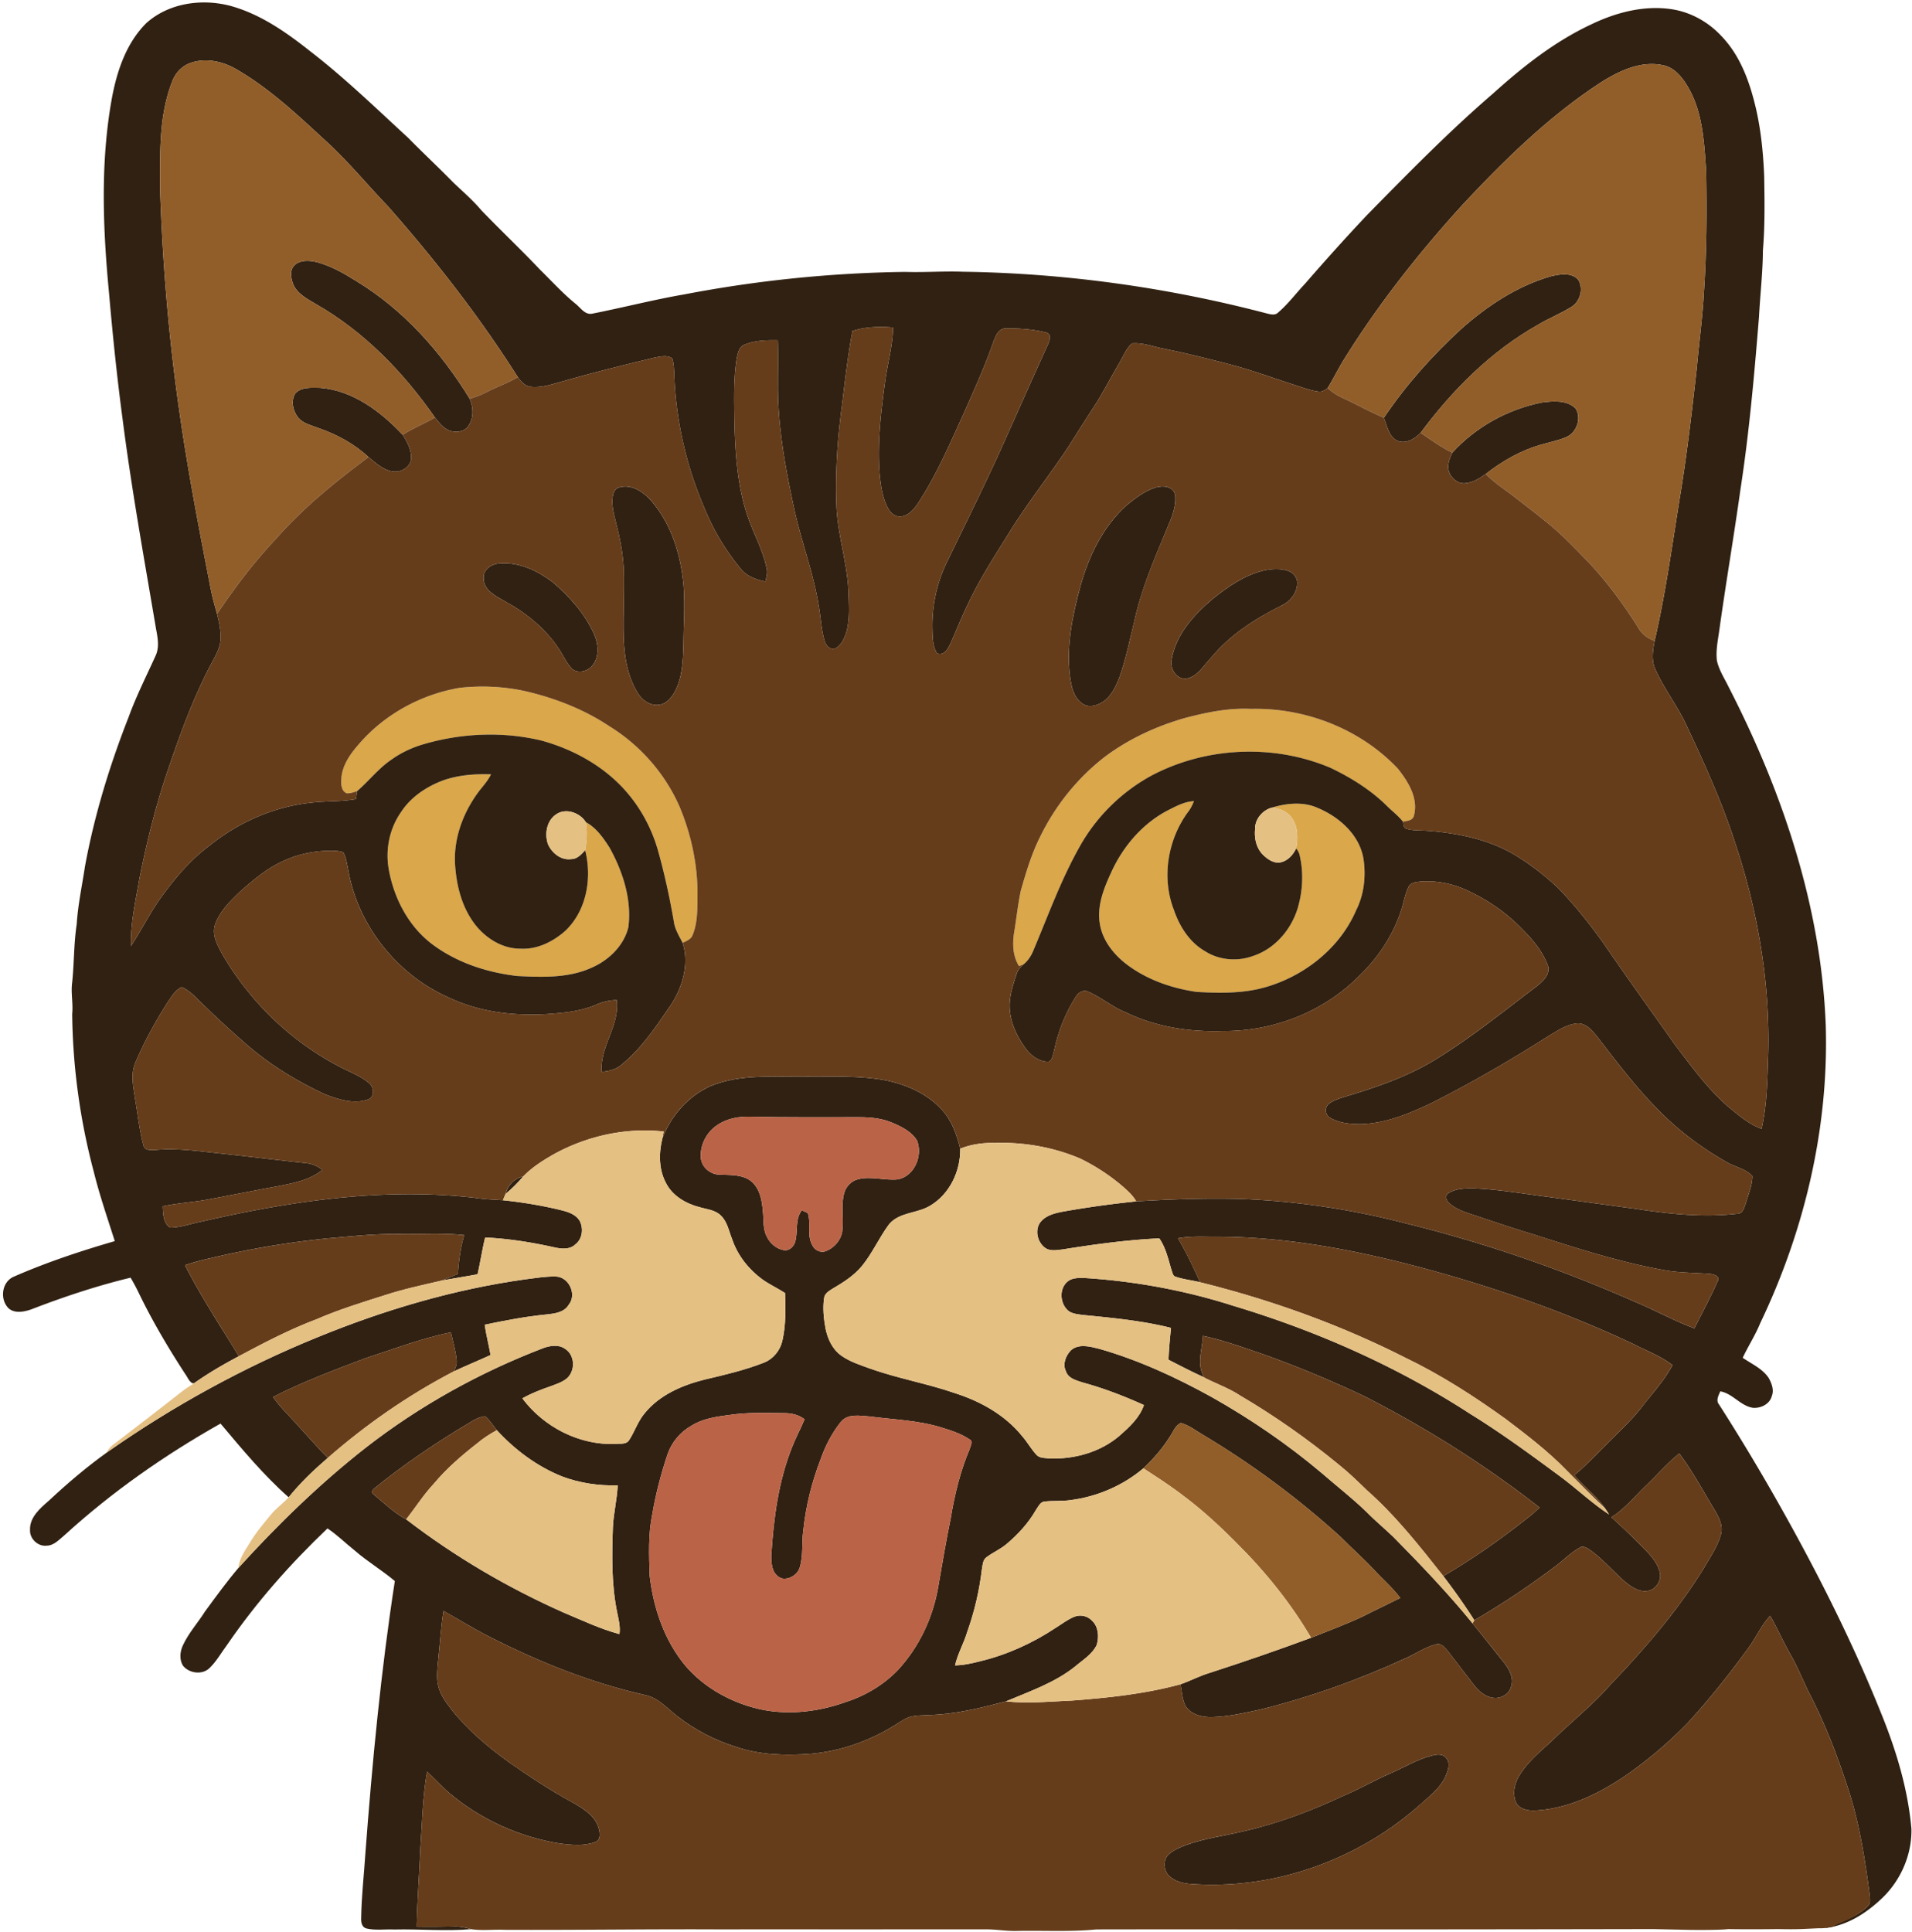
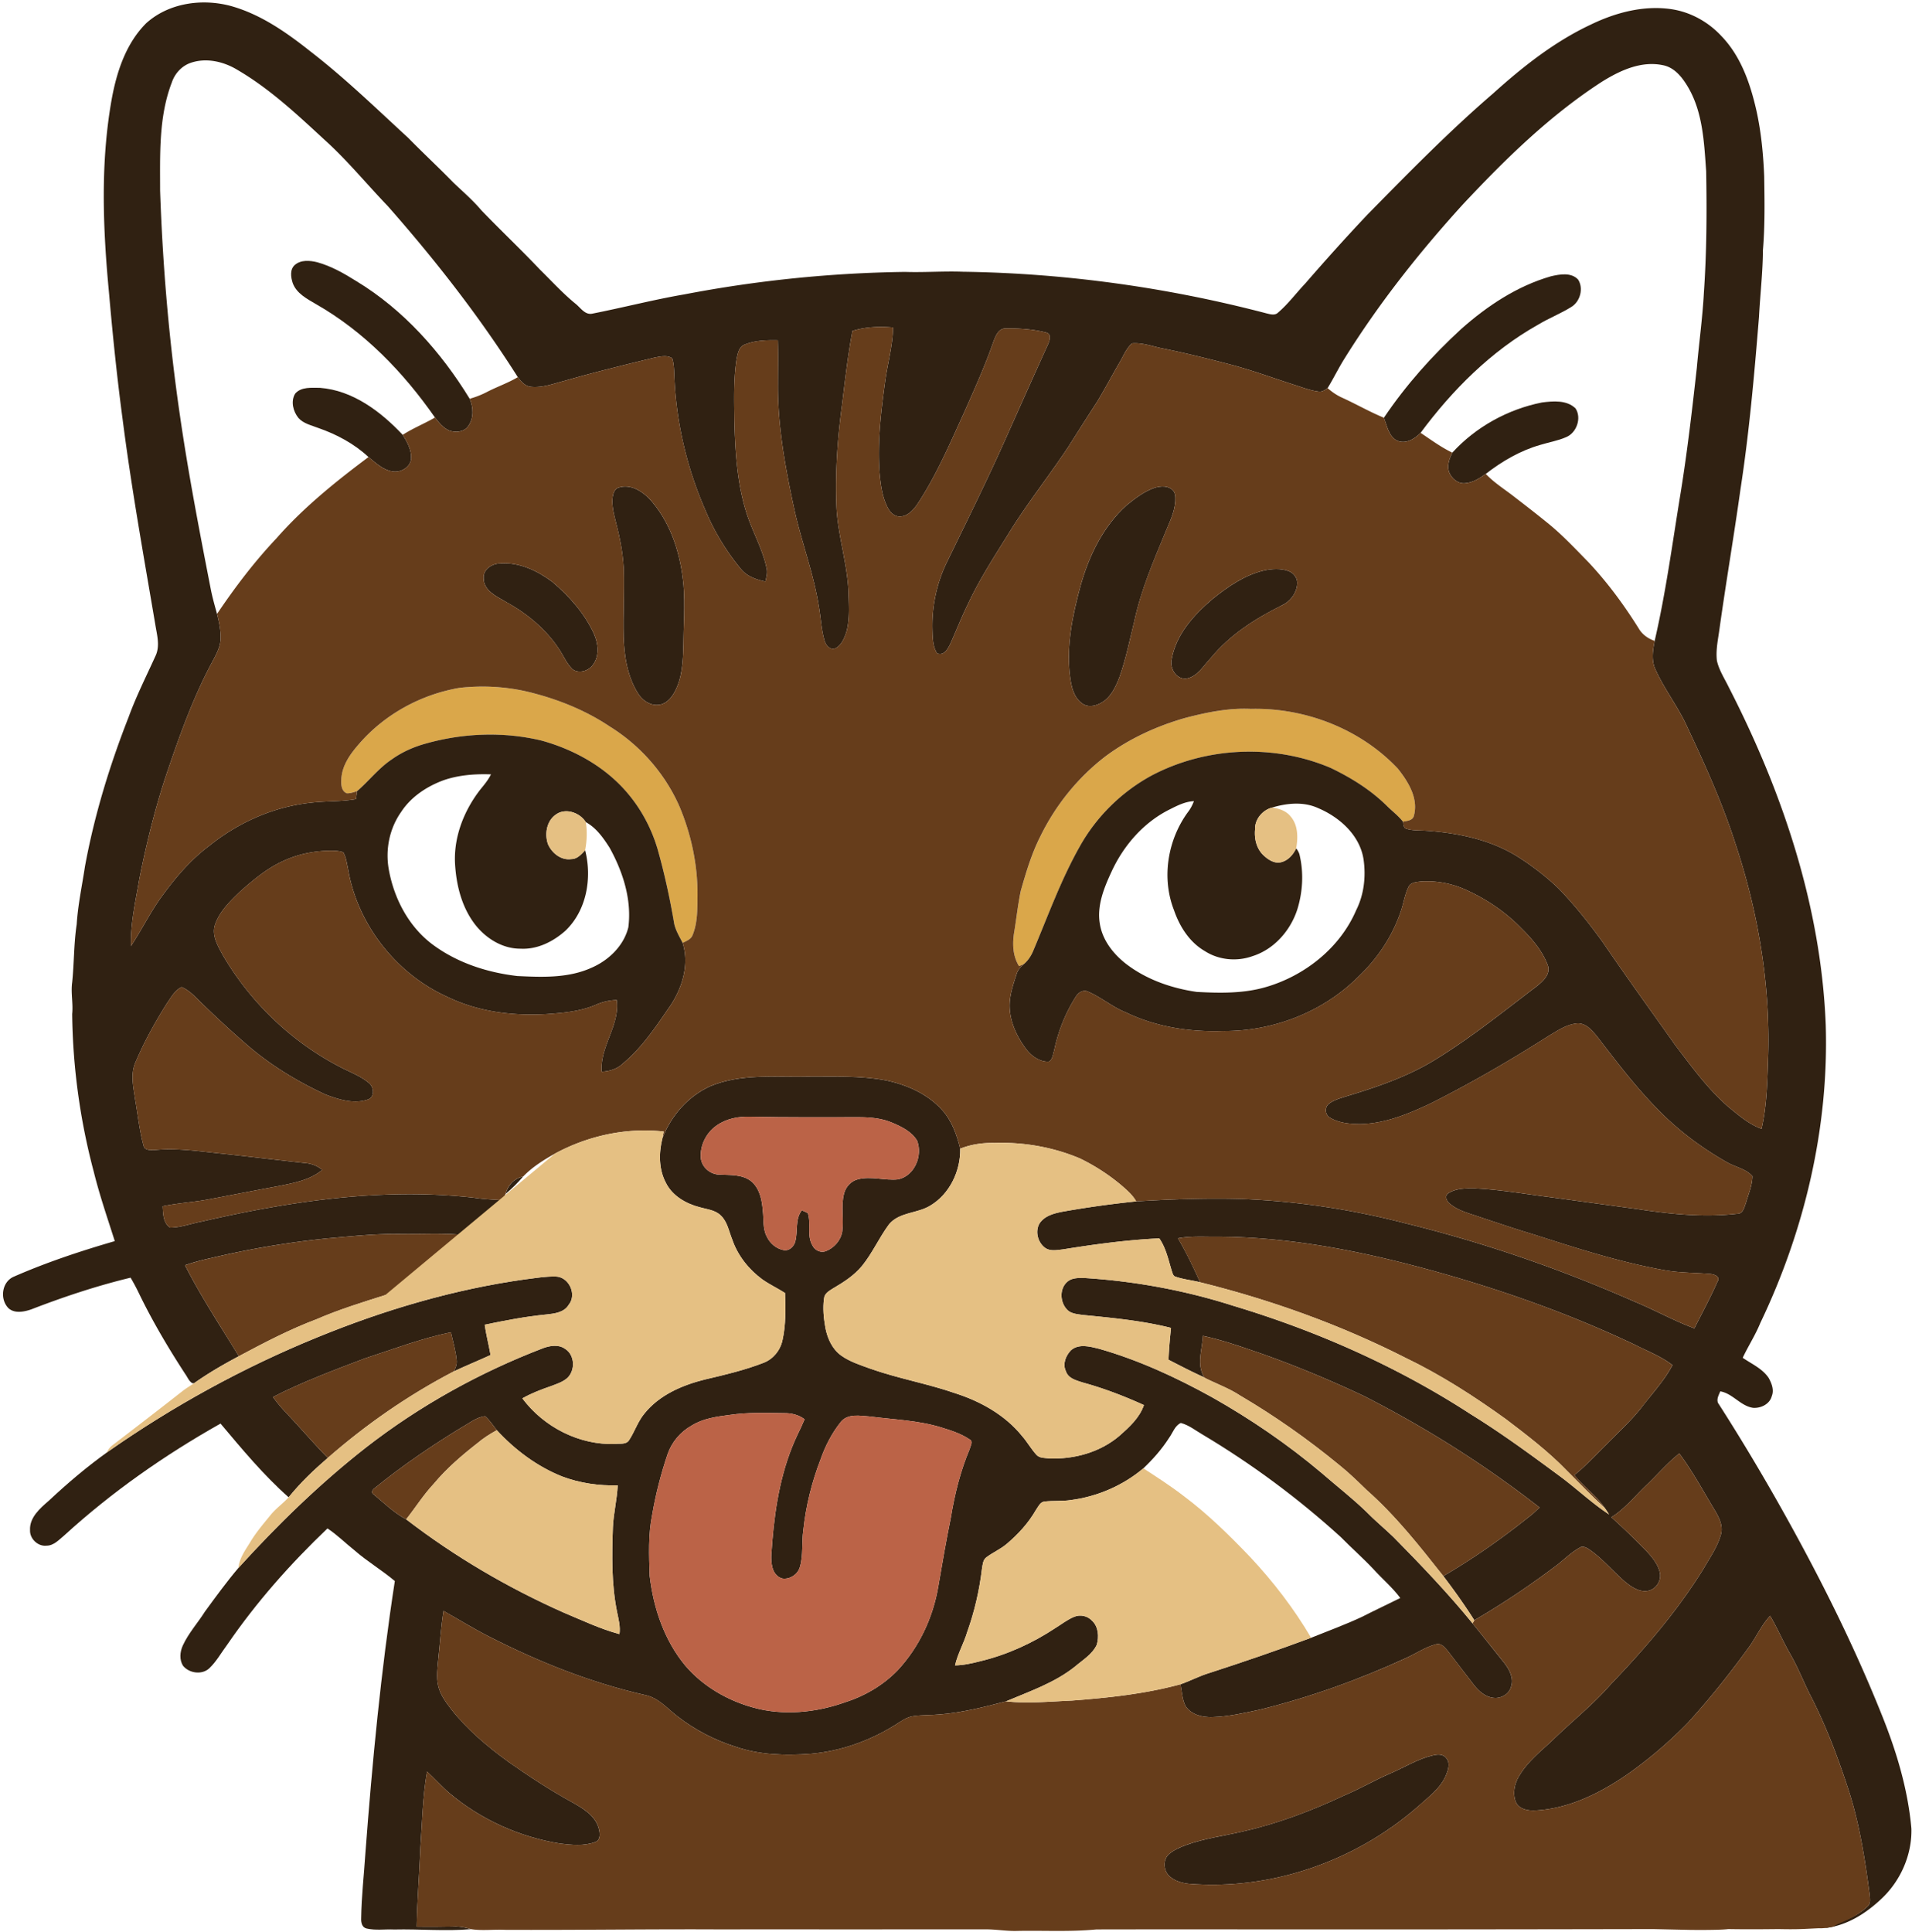
<svg xmlns="http://www.w3.org/2000/svg" width="1452" height="1467" fill="none">
  <path d="M272.787 564.787c19.426-22.44 46.973-37.44 76.16-42.44 16.68-1.88 33.72-1.067 50.12 2.546 22.6 5.28 44.613 13.814 63.96 26.774 23.373 14.506 42.333 36.106 53.24 61.4 9.04 21.733 13.893 45.346 13.4 68.92-.08 9.413-.054 19.186-3.694 28.026-1.186 3.307-4.72 4.534-7.573 5.987-2.36-4.653-5.147-9.173-6.36-14.32-3.093-18.187-6.933-36.267-11.867-54.067-4.386-16.346-12.2-31.733-23.093-44.706-16.787-20.187-40.72-33.614-65.813-40.52-28.787-6.907-59.267-5.76-87.72 2.213-9.16 2.493-17.974 6.373-25.747 11.88-10.093 6.667-17.507 16.427-26.587 24.28-2.493.84-5.066 1.68-7.733 1.667-4.467-1.64-4.507-7.16-4.24-11.107.6-10.333 6.96-19.027 13.547-26.533Zm628.146-19.814c16-4.146 32.44-7.453 49.067-6.653 41.24-1 83.19 15.24 111.6 45.413 7.77 9.787 15.59 22.347 12.24 35.347-.72 4.053-5.2 4.253-8.4 4.893-3.33-4.24-7.6-7.573-11.48-11.266-12.44-12.534-27.67-22.014-43.51-29.614-43.197-18.333-94.597-16.053-136.077 5.92-22.666 12.347-41.76 31.16-54.346 53.707-14.28 25.253-24.107 52.653-35.374 79.293-1.626 3.854-3.92 7.467-7.186 10.147-.894.373-2.667 1.133-3.56 1.52-4.84-7.733-5.12-17.12-3.68-25.88 1.693-10.467 2.84-21.04 5.013-31.427 3.987-13.986 8.147-28.026 14.733-41.053 11.574-23.773 28.627-44.947 49.64-61.027 18.32-13.586 39.4-23.2 61.32-29.32Z" fill="#DAA74A" />
-   <path d="M336.52 592.613c11.627-4.093 24.107-5.013 36.347-4.586-2.067 4.213-5.067 7.84-8.04 11.44-12.307 15.8-20.214 35.653-19.294 55.88.894 16.76 5.16 34.013 15.787 47.373 8.227 10.2 20.573 17.773 33.973 17.693 12.707.707 24.867-5.373 34.134-13.68 16.106-15.373 20.32-40.093 14.933-61.093 1.32-7.04 1.693-14.267.48-21.36 7.973 4.307 13.347 12 18.107 19.467 10.093 18.24 16.92 39.36 14.24 60.386-3.414 14-14.907 25.08-27.854 30.694-17.68 8.066-37.56 7.24-56.493 6.333-22.373-2.6-44.64-9.707-63.027-22.987-19.04-13.586-30.693-35.68-34.64-58.4-2.573-14.933.68-30.733 9.427-43.146 7.44-11.44 19.307-19.294 31.92-24.014Zm552.52 21.667c5.547-2.827 11.32-5.613 17.667-5.907-1.174 2.96-2.614 5.84-4.614 8.374-15.386 21.093-20.12 49.906-10.533 74.413 4.293 12.48 11.8 24.373 23.467 31.093 10.653 6.84 24.386 8.067 36.24 3.787 16.293-5.187 28.666-19.307 33.893-35.32 4.227-13.507 5-28.16 1.667-41.96-.507-1.68-1.44-3.187-2.467-4.587 1.427-8.173 1.467-17.64-4.293-24.24-3.414-4.28-8.867-6.026-14.107-6.666 11.333-3.427 24.027-4.68 35.08.4 16.29 6.893 31.56 20.52 34.44 38.746 1.92 13.027.41 26.8-5.53 38.654-12.3 28.746-39.07 49.92-68.763 58.52-16.974 4.933-34.894 4.586-52.374 3.64-19.266-2.787-38.4-9.454-53.92-21.467-9.493-7.48-17.493-17.653-19.586-29.827-2.48-13.72 2.88-27.213 8.546-39.44 9.24-20.386 24.84-38.373 45.187-48.213Z" fill="#DAA74A" />
  <path d="M111.013 17.653C128.133 2.16 153.547-1.32 175.347 4.56c22.6 6.293 42.146 20.013 60.306 34.426 26.227 20.227 50 43.32 74.334 65.694 11.226 11.453 22.986 22.346 34.173 33.84 7.28 6.933 14.947 13.506 21.44 21.226 14.6 15.174 29.933 29.627 44.4 44.92 8.987 8.8 17.453 18.187 27.24 26.134 3.773 3.04 7.147 8.653 12.76 7.333 23.253-4.573 46.253-10.547 69.627-14.573a955.907 955.907 0 0 1 167.72-17.08c14.666.493 29.32-.68 43.986-.12 77.84 1.106 155.52 11.933 230.8 31.693 2.8.667 6.187 1.627 8.507-.733 7.667-6.547 13.68-14.76 20.6-22.054 15.48-17.84 31.24-35.413 47.48-52.56 30.85-31.373 61.68-62.88 95.04-91.613 22.56-20.333 46.72-39.493 74.37-52.44 18.79-9.107 40.1-14.76 61.06-11.693 14.58 2.146 28.09 9.653 38.08 20.44 14.68 15.2 21.8 35.76 26.44 55.946 3.74 16.64 5.36 33.654 6.05 50.654.28 18.68.6 37.386-.97 56.013-.11 16.92-2.1 33.72-2.98 50.6-3.56 43.88-7.41 87.787-14.13 131.333-4.93 35.267-10.96 70.36-15.88 105.64-1.07 7.987-2.93 16.04-1.95 24.134 1.62 7.253 5.82 13.56 9.02 20.173 40.77 79.413 70.05 166.347 73.61 256.12 2.47 78.173-16.04 156.333-49.72 226.707-3.71 9.15-9.15 17.43-13.32 26.35 6.8 4.68 14.93 8.18 19.68 15.25 2.29 4.11 4.28 9.21 2.37 13.87-1.54 6.08-8.3 9.3-14.17 8.88-9.59-1.4-15.44-10.9-24.92-12.52-1.29 3.17-3.52 6.85-.92 10.01 18.19 28.4 35.43 57.43 51.79 86.92 26.82 48.33 51.49 97.95 72.01 149.32 11.04 27.47 19.63 56.19 22.27 85.79.49 20-8.3 39.8-22.87 53.4-11.41 10.77-25.39 19.73-41.2 21.92-1.99-.23-3.95-.47-5.89-.72 13.17-2.24 26.82-6.08 36.7-15.6 2.47-2.11 1.78-5.6 1.62-8.43-3.47-26.32-7.48-52.72-15.52-78.09-8.28-25.71-17.78-51.15-30.31-75.12-4.84-9.87-8.92-20.12-14.4-29.67-5.55-9.55-9.84-19.76-15.43-29.28-7.01 7.55-10.97 17.23-17.22 25.35-14.12 19.42-29.16 38.22-45.36 55.98-14.31 14.7-30.03 28.07-46.87 39.79-20.56 13.99-43.96 25.49-69.2 26.71-5.27.22-11.72-.9-14.31-6.1-2.69-6.28-1.3-13.68 2-19.46 6.16-10.8 15.95-18.72 24.95-27.03 14.8-14.55 31.24-27.41 44.89-43.09 26.03-27.22 50.8-55.92 70.63-88.04 4.75-8.31 10.44-16.32 13.07-25.62 2.05-6.89-1.56-13.56-4.99-19.29-8.64-14.28-16.56-29.07-26.56-42.47-9.08 7.16-16.55 16.03-24.89 23.99-8.76 8.29-16.38 17.97-26.71 24.44 9.13 8.23 18.01 16.76 26.59 25.6 4.38 4.77 8.84 10.04 10.25 16.55 1.35 6.24-3.27 13.09-9.68 13.84-6.53.82-12.27-3.36-17.05-7.24-9.02-7.88-16.76-17.22-26.6-24.11-2.27-1.52-5.22-3.23-7.8-1.4-6.96 3.87-12.44 9.81-18.87 14.45-19.49 14.67-39.81 28.24-60.91 40.51-7.33-11.53-15.24-22.69-23.54-33.53 23.64-13.79 46-29.63 67.32-46.76 1.98-1.7 3.85-3.54 5.8-5.28-41.52-32.51-86.4-60.72-133.36-84.68-24.92-11.75-50.39-22.4-76.323-31.66-15.174-5.2-30.32-10.68-46.027-14.05-.44 10.41-5.08 21.79 1.053 31.37-.506-.17-1.52-.54-2.013-.72-8.507-3.92-16.813-8.22-25.133-12.5.306-8.1 1.053-16.14 1.893-24.18-21.96-5.53-44.613-7.61-67.093-9.837-4.267-.64-9.294-.893-12.24-4.493-5.04-5.627-5.347-15.64.626-20.72 3.854-3.36 9.32-2.88 14.067-2.787 37.947 2.48 75.613 9.427 111.853 21.027 63.467 19.07 124.717 46.17 180.347 82.32 23.64 14.59 46.04 31.08 68.37 47.57 12.46 9.28 23.76 20.08 36.78 28.6-1.08-1.64-2.11-3.28-3.24-4.84-6.42-9.5-16.03-16.16-23.18-25.05 8.94-7.21 16.66-15.72 24.86-23.72 8.96-9.27 18.65-17.89 26.53-28.15 7.97-10.34 17.01-20 23.15-31.64-8.63-6.69-18.92-10.58-28.58-15.5-51.18-24.297-104.86-43.07-159.53-57.844-50.88-13.746-103.133-23.84-156-24.186-10.493.173-21.067-.747-31.44 1.213 6.293 10.76 11.693 21.987 16.773 33.373-6.106-1.546-12.466-2.106-18.426-4.173-2.134-.44-2.387-2.787-3.054-4.453-2.56-8.4-4.36-17.347-9.466-24.694-24.574 1.16-49.027 4.48-73.334 8.387-4.4.467-9.44 1.56-13.333-1.16-5.547-4-7.8-12.333-4.413-18.387 3.946-6.186 11.626-7.986 18.373-9.253a777.972 777.972 0 0 1 55.2-7.68c26.787-1.64 53.64-2.56 80.48-1.813 41.733 1.693 83.27 7.92 123.69 18.413 59.94 14.68 118.48 34.893 174.91 59.827 15.09 6.253 29.41 14.32 44.76 19.99 5.87-11.75 12.25-23.297 17.48-35.337 2.79-4.28-2.92-5.907-6.2-6.053-11.44-.92-22.99-.747-34.31-2.854-33.92-6.093-66.78-16.72-99.53-27.226-13.21-3.934-26.25-8.387-39.33-12.707-8.23-2.947-17.26-4.853-24.04-10.68-2.12-1.707-3.87-5.533-1.18-7.533 5.71-3.92 13.04-3.92 19.72-3.907 18.76.787 37.28 4.067 55.88 6.427 22.68 3.066 45.35 6.213 68.03 9.266 25.09 3.867 50.68 6.52 76.03 3.574 4.42.133 5.3-4.814 6.56-8.04 1.89-6.747 4.9-13.4 4.97-20.494-5.12-5.786-13.4-6.96-19.83-10.853-19.58-11.147-37.78-24.92-53.37-41.227-16.32-16.773-30.48-35.44-44.72-53.96-3.79-4.586-8.32-10.133-14.85-9.973-8.2.6-15.19 5.52-22.07 9.573-28.84 18.374-58.47 35.56-89.01 50.96-17.06 8.12-35.14 15.667-54.32 15.92-7.71-.08-15.87-.8-22.6-4.853-3.67-1.96-4.24-7.8-1-10.387 3.72-3.026 8.49-4.24 12.96-5.706 24.09-7.267 48.24-15.454 69.62-29 26.3-16.267 50.38-35.76 75-54.374 4.66-3.76 10.88-8.986 9-15.706-4.04-11.227-12-20.52-20.38-28.774-11.87-12.226-26.22-21.92-41.7-28.946-10.76-4.96-22.76-7.24-34.57-6.454-3.35.44-7.75.627-9.36 4.174-2.8 5.773-3.67 12.24-5.75 18.293-6.28 18.813-17.56 35.787-31.9 49.427-26.88 27.146-65.163 42-103.23 41.666-25.133.84-50.693-3.053-73.493-14.053-10.174-4.013-18.574-11.32-28.534-15.693-3.773-2.08-7.8.386-9.746 3.72-7.934 12.44-13.44 26.4-16.427 40.853-1.013 2.88-1.04 6.893-4.12 8.44-7.267.147-13.587-4.627-17.653-10.28-6.374-8.733-11.254-18.96-11.92-29.88-.614-8.973 2.36-17.653 5.08-26.067.88-3.2 3.12-5.706 5.56-7.826 3.266-2.68 5.56-6.294 7.186-10.147 11.267-26.64 21.094-54.04 35.374-79.293 12.586-22.547 31.68-41.36 54.346-53.707 41.48-21.973 92.88-24.253 136.077-5.92 15.84 7.6 31.07 17.08 43.51 29.613 3.88 3.694 8.15 7.027 11.48 11.267.53 1.853.2 4.64 2.49 5.347 5.08 1.573 10.51 1.146 15.76 1.546 23.83 1.734 48.08 6.72 68.6 19.507 11.27 7.093 21.9 15.293 31.51 24.507 12.27 12.76 23.33 26.626 33.64 41 17.79 26.106 36.31 51.693 54.55 77.48 12.58 16.533 24.88 33.626 40.69 47.28 7.77 6.306 15.49 13.133 25.08 16.533 4.25-18.48 4.35-37.587 5.07-56.453 1.4-54.267-7.76-108.494-24.88-159.92-10.18-31.854-24.14-62.267-38.36-92.454-6.82-13.746-16.2-26.08-22.47-40.093-3.17-6.813-1.96-14.507-.55-21.587 8.63-37.293 13.62-75.306 19.83-113.04 5.04-31.306 8.68-62.813 12.19-94.306 1.68-19.107 4.36-38.12 5.37-57.28 2.13-30.627 2.27-61.36 1.72-92.04-1.55-21.4-2.44-43.96-13.31-63.08-4.42-7.654-10.46-15.787-19.74-17.454-16.38-3.386-32.39 4.08-45.98 12.52-39.6 25.587-73.49 58.814-105.58 93.08-33.1 36.347-63.76 75.107-89.8 116.84-4.68 7.414-8.5 15.32-13.06 22.8-2 1.507-4.34 3.094-6.98 2.614-6.457-.814-12.537-3.294-18.71-5.214-15.453-4.973-30.72-10.6-46.413-14.84-17.494-4.6-35.04-9-52.774-12.586-7.826-1.507-15.586-4.614-23.666-3.92-4.48 3.893-6.574 9.68-9.56 14.653-5.734 9.88-11.08 19.973-16.974 29.747-7.386 11.32-14.613 22.733-21.84 34.146-14.826 22.4-31.64 43.44-45.68 66.36-10.813 17.387-22.013 34.64-30.666 53.254-4.907 10-8.934 20.4-13.534 30.533-1.693 3.227-4.106 7.827-8.453 7.04-1.933.053-2.253-2.44-3.027-3.733-1.76-5.107-1.733-10.614-1.88-15.96-.253-16.814 3.347-33.68 10.56-48.894 15.254-31.493 30.894-62.813 45.12-94.8 10.614-23.68 21.094-47.413 31.867-71.013 1.387-3.053 3.52-8.533-1.32-9.627-9.88-2.493-20.28-3.173-30.453-3.08-5.707-.08-7.814 5.907-9.494 10.294-6.24 18.013-14.133 35.386-21.826 52.8-10.987 24.053-21.387 48.546-36.054 70.64-3.066 4.333-7.253 8.986-12.973 9.08-4.56.16-7.907-3.614-9.707-7.387-3.946-8.08-5.013-17.187-5.84-26.027-1.706-23.146 1.16-46.293 4.254-69.2 1.88-13.653 5.76-27.053 6.026-40.906-10.346-.827-20.893-.574-30.853 2.626-3.52 18.574-5.613 37.374-7.907 56.134-3.533 26.026-5.333 52.346-4.173 78.613 1.227 21.107 7.987 41.467 9.027 62.587.266 10.12 1.146 20.48-1.307 30.426-1.533 4.907-3.6 10.427-8.293 13.134-4.254 2.066-7.747-2.414-8.667-6.107-2.44-8.6-2.707-17.627-4.333-26.373-4.04-25-13.254-48.747-18.587-73.44-6.76-31.2-12.613-62.907-12.307-94.947-.013-10.973.254-21.947-.106-32.92-8.454-.187-17.187.04-25.12 3.227-4.574 1.64-5.387 7.026-6.227 11.173-2.373 15.387-1.84 31.013-1.68 46.52.6 23.147 1.987 46.587 8.787 68.853 4.4 14.734 12.56 28.147 15.68 43.294.853 3.386-.147 6.813-.907 10.12-6.893-1.454-14-3.88-18.587-9.56-11.213-13.534-20.426-28.76-27.146-45.014C521.533 355 513.44 320.373 512.08 285.44c-.227-4.48-.213-9.067-1.6-13.374-4.013-2.653-9.08-1.28-13.467-.506-22.693 5.533-45.413 11.053-67.88 17.506-8.413 2.16-16.853 5.52-25.68 4.694-4.506-.347-7.72-3.934-10.2-7.36-29.186-46.067-62.853-89.214-98.92-130.08-16.12-16.774-30.853-34.907-48.2-50.454-20.666-19.093-41.466-38.586-65.893-52.84-10.347-6.266-23.413-9.32-35.147-5.4-6.933 2.294-12.24 8.04-14.573 14.894-10.08 26.12-8.92 54.653-8.933 82.146 1.946 57.08 6.773 114.08 15.026 170.6 6.414 44.387 14.934 88.427 23.52 132.44 1.227 6.254 3 12.36 4.68 18.507 1.534 6.04 2.867 12.227 2.747 18.507-.133 6.8-3.68 12.813-6.773 18.653C147.093 529 137.147 556.36 127.8 583.8c-9.373 27.213-16.267 55.213-21.933 83.413C103 684.16 99 701.093 99.453 718.4c8.414-12.694 15.054-26.507 24.187-38.747 10.053-13.733 21.253-26.827 34.933-37.08 22.147-17.947 49.254-30.04 77.694-33.013 11.333-1.387 22.826-.707 34.093-2.747.253-2.027.533-4.04.853-6.053 9.08-7.854 16.494-17.614 26.587-24.28 7.773-5.507 16.587-9.387 25.747-11.88 28.453-7.974 58.933-9.12 87.72-2.214 25.093 6.907 49.026 20.334 65.813 40.52 10.893 12.974 18.707 28.36 23.093 44.707 4.934 17.8 8.774 35.88 11.867 54.067 1.213 5.146 4 9.666 6.36 14.32 5.093 15.933 0 33.28-8.8 46.906-10.947 15.88-21.613 32.334-36.627 44.747-4.306 4.147-10.186 5.867-16.04 6.187-1.48-19.094 13.947-35.267 11.414-54.427a41.46 41.46 0 0 0-15.907 3.627c-11.693 5-24.507 6.12-37.04 7.026-25.587 1.547-51.947-1.666-75.213-12.88-39.174-17.426-68.814-55.16-75.907-97.506-.907-4.214-1.453-8.627-3.56-12.44-2.547-.974-5.293-1.134-7.973-1.214-12.894-.173-25.88 2.294-37.6 7.76-12.32 5.547-22.774 14.32-32.8 23.227-7.56 7.267-15.534 14.96-19.04 25.107-2.76 8.213 2.16 16.226 5.92 23.226 20.733 35.454 51.453 65.16 87.853 84.254 7.72 4.24 16.333 7.106 23.133 12.84 3.96 3.213 4.52 10.96-1.186 12.613-10.44 3.48-21.774-.093-31.654-3.827-22.226-10.293-43.413-23.226-61.76-39.533-10.933-9.467-21.52-19.333-31.906-29.4-4.894-4.627-9.387-10.093-15.76-12.72-5.147 2.347-7.894 7.653-11.027 12.067-9.133 14.453-17.44 29.493-24.107 45.24-3.853 8.84-1.52 18.586-.226 27.706 2.04 11.734 3.28 23.68 6.373 35.187.8 4.307 5.893 3.413 9.147 3.467 17.106-1.574 34.133 1.173 51.106 2.88 20.76 2.24 41.467 4.8 62.214 7.04 4.88.346 9.533 2.066 13.293 5.226-9.053 7.56-20.907 9.814-32.147 12.094-17.946 3.306-35.853 6.853-53.8 10.213-11.68 2.253-23.613 2.827-35.24 5.32.374 5.627.32 12.733 5.614 16.2 8.146 0 15.906-3.08 23.853-4.547 67.587-15.573 137.507-25.986 206.893-18.146 7.294 1.146 14.667 1.44 22.027 1.893 14.96 1.6 29.853 4.027 44.467 7.627 5.346 1.32 11.306 3.32 14.08 8.52 2.693 5.706 1.72 13.44-3.56 17.386-4 3.934-10.027 3.494-15.094 2.44-17.56-3.933-35.413-6.826-53.4-7.666-2.226 9.24-3.626 18.653-5.76 27.92-9.16 1.746-18.373 3.106-27.52 4.866 4.24-1.586 8.36-3.453 12.587-5.066.693-9.974 2-19.92 4.813-29.534-15.88-1.693-31.92-.693-47.866-.8-18.787-.386-37.494 1.68-56.187 3.307-29.64 2.987-59.067 8-88.053 14.88-6.747 1.467-13.427 3.227-19.947 5.493 12.133 23.88 26.973 46.244 40.893 69.094-11.706 6.2-23.2 12.87-34.026 20.52l-1.32-.05c-2.627-1.59-3.627-4.63-5.374-6.99-12.973-19.93-25.106-40.43-35.426-61.854a152.613 152.613 0 0 0-6.054-11.28c-25.72 6.2-50.893 14.587-75.546 24.12-5.414 1.814-12.4 3.267-17.12-.866-6.88-6.867-5.2-20.227 4.146-24.08C35.44 958.56 61.2 950 87.173 942.466c-5.533-17.413-11.506-34.693-15.906-52.453-10.427-39.107-16-79.52-16.454-119.987.84-8.026-1.12-16.04 0-24.026 1.507-14.68 1.227-29.48 3.427-44.094.947-14.8 4.067-29.293 6.28-43.92 7.133-38.866 18.76-76.8 33.187-113.546 5.866-16.134 13.666-31.44 20.706-47.054 3.16-7.533.68-15.653-.506-23.306-8.787-51.827-18.134-103.587-24.8-155.747-4.254-31.853-7.534-63.84-10.32-95.853-4.64-48.827-6.64-98.48 2.013-147 3.8-20.934 10.827-42.454 26.213-57.827Zm225.507 574.96c-12.613 4.72-24.48 12.573-31.92 24.013-8.747 12.414-12 28.214-9.427 43.147 3.947 22.72 15.6 44.813 34.64 58.4 18.387 13.28 40.654 20.387 63.027 22.987 18.933.906 38.813 1.733 56.493-6.334 12.947-5.613 24.44-16.693 27.854-30.693 2.68-21.027-4.147-42.147-14.24-60.387-4.76-7.466-10.134-15.16-18.107-19.466-4.387-7.094-15.16-10.987-22.453-5.88-7.254 4.733-9.014 15.026-6.174 22.786 2.987 6.694 9.987 12.294 17.654 11.16 4.52.04 7.68-3.68 10.493-6.706 5.387 21 1.173 45.72-14.933 61.093-9.267 8.307-21.427 14.387-34.134 13.68-13.4.08-25.746-7.493-33.973-17.693-10.627-13.36-14.893-30.614-15.787-47.374-.92-20.226 6.987-40.08 19.294-55.88 2.973-3.6 5.973-7.226 8.04-11.44-12.24-.426-24.72.494-36.347 4.587Zm552.52 21.667c-20.347 9.84-35.947 27.826-45.187 48.213-5.666 12.227-11.026 25.72-8.546 39.44 2.093 12.173 10.093 22.347 19.586 29.827 15.52 12.013 34.654 18.68 53.92 21.466 17.48.947 35.4 1.294 52.374-3.64 29.693-8.6 56.463-29.773 68.763-58.52 5.94-11.853 7.45-25.626 5.53-38.653-2.88-18.227-18.15-31.853-34.44-38.747-11.053-5.08-23.747-3.826-35.08-.4-7.267 1.947-13.16 8.947-12.853 16.64-.627 6.827.973 14.08 5.906 19.08 3.694 3.654 8.947 7.294 14.4 5.6 5.107-1.453 8.734-5.773 10.947-10.413 1.027 1.4 1.96 2.907 2.467 4.587 3.333 13.8 2.56 28.453-1.667 41.96-5.227 16.013-17.6 30.133-33.893 35.32-11.854 4.28-25.587 3.053-36.24-3.787-11.667-6.72-19.174-18.613-23.467-31.093-9.587-24.507-4.853-53.32 10.533-74.414 2-2.533 3.44-5.413 4.614-8.373-6.347.293-12.12 3.08-17.667 5.907Z" fill="#302112" />
  <path d="M223.88 201.213c4.64-4.067 11.44-3.453 17.013-2.08 10.654 2.947 20.36 8.467 29.654 14.307 35.853 21.693 64.386 53.88 86.133 89.36 2.853 6.573 3.227 14.746-1.12 20.786-3.133 4.52-9.573 5.134-14.4 3.347-4.64-1.933-7.8-6.067-10.84-9.88-23.96-34.387-53.867-65.36-90.507-86.2-6.773-3.973-14.626-8.053-17.506-15.88-1.454-4.413-2.32-10.32 1.573-13.76Zm953.89 8.6c6.68-1.56 15.36-3.16 20.64 2.44 4.38 6.693 1.6 16.853-5.22 20.893-8.08 5.04-17.04 8.507-25.19 13.44-35.61 20-65 49.494-89.19 82.094-4.6 4.8-11.88 9.16-18.48 5.613-5.88-3.613-7.09-11.093-9.36-17.08 16.7-24.813 36.76-47.28 58.79-67.467 19.75-17.533 42.44-32.56 68.01-39.933Zm-953.597 89.08c4.56-5.28 12.467-4.387 18.76-4.387 25.054 1.907 46.214 18.014 62.88 35.694 3.454 5.413 6.747 11.56 6.414 18.173-.72 6.613-7.947 10.68-14.174 9.627-7.24-1.134-12.746-6.48-18.2-10.934-10.866-10.133-24.226-17.266-38.2-22.093-5.2-2.04-11.186-3.253-15.04-7.613-4.04-4.974-5.986-12.747-2.44-18.467Zm946.787 6.733c8.48-1.08 18.91-2 25.52 4.507 4.81 7.213.85 18.547-7.11 21.8-6.25 2.76-13.05 3.867-19.54 5.867-15.22 4.333-29.1 12.413-41.52 22.066-4.7 3.36-9.87 6.667-15.78 7.08-5.52.52-10.4-3.8-12.16-8.746-1.58-4.907.4-10.054 2.54-14.467 17.84-19.533 42.14-32.947 68.05-38.107Zm-701.787 64.84c9.894-3.666 19.72 3.187 25.907 10.427 15.027 17.693 21.973 40.947 24.013 63.733 1.214 15.12.014 30.267-.133 45.4-.28 12.067-.787 24.72-6.733 35.56-2.6 4.84-7.014 9.64-12.92 9.694-6.254.346-11.8-3.84-14.934-8.974-7.933-12.8-10.36-28.146-10.773-42.973-.413-16.013.493-32.013.173-48.027-.213-12.813-2.626-25.48-5.826-37.84-1.6-6.626-3.614-13.426-2.667-20.306.413-2.574 1.4-5.467 3.893-6.694Zm407.92-.133c4.374-1.24 9.947-1.693 13.427 1.84 2.267 2.16 2.08 5.56 2 8.44-.48 8.253-4.32 15.733-7.36 23.267-9.227 22.24-18.813 44.56-23.827 68.226-3.493 14.08-6.346 28.36-11.186 42.067-2.987 7.707-6.894 16.133-14.734 19.973-4.16 2.187-9.613 3.094-13.6.014-6.466-4.507-8.2-12.814-9.16-20.147-3.08-23.36 1.867-46.88 7.974-69.347 6.413-22.72 17.16-45.08 35-61.026 6.52-5.307 13.413-10.587 21.466-13.307ZM379.88 427.88c14.467-1.107 28.28 5.533 39.587 14 12.866 10.84 24.346 23.826 31.466 39.186 3.374 7.414 4.494 17-.706 23.854-3.36 4.733-10.867 6.92-15.64 3.133-4.374-4.347-6.707-10.213-10.094-15.267-10.186-15.453-24.92-27.413-41.093-36.186-6.76-3.974-15.947-8.134-16.093-17.267-.64-6.987 6.306-11.387 12.573-11.453Zm579.92 5.346c6.107-1.306 12.707-1.76 18.68.4 3.947 1.44 6.987 5.374 6.64 9.694-.4 7.24-5.48 13.613-11.96 16.546-19.987 9.92-39.28 22.307-53.573 39.707-5.68 5.853-10.174 14.493-19 15.773-7.534.44-12.32-7.893-10.827-14.666 3.293-18.76 16.693-33.56 30.72-45.534 11.707-9.426 24.467-18.4 39.32-21.92ZM539.387 824.84c23.173-9.667 48.813-6.814 73.28-7.32 20.106.08 40.44-.814 60.306 2.92 15.88 3.373 31.654 10.333 42.627 22.626 7.307 8.16 11.027 18.774 13.6 29.24.293 16.934-8.04 34.534-22.88 43.28-9.84 5.987-23.453 4.774-31.227 14.187-7.466 10.094-12.546 21.787-20.493 31.547-5.92 7.146-13.773 12.267-21.72 16.88-2.973 1.907-6.787 3.853-7.08 7.84-1.067 7.387-.267 14.91 1.013 22.23 1.534 8 5.12 16.12 11.894 21.02 6.613 4.76 14.493 7.22 22.066 9.98 21.24 7.53 43.56 11.38 64.84 18.78 19.227 6.19 37.72 16.54 50.56 32.44 3.987 4.51 6.88 9.9 10.987 14.31 2.387 2.55 6.2 2.25 9.387 2.67 19.133.81 38.96-4.63 53.666-17.23 7.427-6.57 15.214-13.63 18.507-23.28-15.107-6.87-30.667-12.83-46.68-17.2-4.813-1.57-10.893-3.09-12.6-8.57-2.653-5.42-.013-11.86 3.907-15.88 5.893-5.14 14.413-2.8 21.226-1.12 30.014 8.54 58.534 21.73 85.787 36.8 29.533 16.65 57.64 35.89 83.56 57.76 11.17 9.72 22.88 18.81 33.55 29.09 6.61 6.75 13.89 12.77 20.7 19.31 20.83 21.1 41.35 42.58 60.11 65.57 8.03 10.08 16.21 20.04 24.17 30.19 3.86 4.94 7.22 11.4 5.11 17.81-1.48 5.75-7.63 9.28-13.36 8.57-6.28-.65-11.23-5.13-14.95-9.89-6.62-8.51-13.1-17.11-19.69-25.63-2.33-2.7-5.25-6.58-9.33-5.06-7.88 2.04-14.67 6.81-22.02 10.14-35.82 16.51-73.117 29.91-111.423 39.39-11.92 2.55-23.907 5.31-36.134 5.67-7.44.25-15.866-1.74-20.266-8.24-2.667-5.14-2.774-11.11-3.894-16.68 7.454-2.54 14.4-6.36 21.974-8.6 25.92-8.38 51.666-17.24 77.213-26.71 12.95-5.23 26.09-10.01 38.75-15.95 9.57-4.9 19.34-9.44 28.97-14.26-5.95-8.04-13.68-14.48-20.35-21.87-7.97-8.48-16.73-16.15-24.88-24.45-32.237-29.32-67.41-55.42-104.85-77.74-5.413-3.12-10.44-7.26-16.573-8.85-4.574 2.01-6.107 7.51-8.92 11.32-5.44 8.52-12.2 16.17-19.52 23.12-15.507 13.05-34.734 21.39-54.814 24.05-6.72 1.08-13.56.4-20.293 1.16-3.413.38-4.787 4.04-6.547 6.48-5.693 9.9-13.493 18.43-22.2 25.75-4.68 3.99-10.426 6.39-15.306 10.08-2.8 1.99-2.88 5.71-3.44 8.79-1.934 16.34-5.667 32.49-11.214 48-2.573 8.64-7.24 16.5-9.213 25.34 6.533-.13 12.907-1.57 19.2-3.18 20.347-4.91 39.667-13.7 57.08-25.24 4.72-2.9 9.107-6.43 14.28-8.5 4.56-1.93 10.12-.65 13.48 2.99 4.907 4.6 5.4 12.21 3.573 18.33-3.453 7.27-10.706 11.52-16.626 16.58-15.454 12.3-34.334 18.72-52.294 26.32-16.853 4.36-33.826 8.73-51.253 9.98-6.24.58-12.533.32-18.747 1.19-5.48.65-9.946 4.12-14.48 6.96-19.306 11.96-41.28 19.79-63.96 21.71-18.986 1.4-38.52.92-56.68-5.31-16.12-5.03-31.333-12.97-44.64-23.36-7.586-5.88-14.24-13.85-24.066-15.91-41.24-9.34-80.787-25.13-118.4-44.3-11.934-6.02-23.267-13.11-34.934-19.62-1.933 11.95-2.6 24.04-3.933 36.07-.587 6.96-1.693 14.08-.053 21 1.52 6.51 5.586 12 9.56 17.24 12.253 15.73 27.68 28.64 43.733 40.32 15.547 10.91 31.44 21.39 48.12 30.51 8.187 4.66 17.56 9.96 20.347 19.66 1.04 3.55 1.853 9.14-2.574 10.71-8.466 3.16-17.826 2.2-26.626 1.15-30.827-4.96-60.36-18.27-84.24-38.44-5.92-5.08-11.067-10.98-16.84-16.22-3.387 19.15-3.64 38.67-5.08 58.03-.747 19.92-2.467 39.81-2.8 59.76 9.413.17 18.826.08 28.226-.12 4.427-.21 8.8.67 13.014 2-19.387 1.65-38.894-.2-58.334.24-6.986-.32-14.146.84-20.986-.77-3.494-.84-4.2-4.62-4.054-7.66.2-16.53 2.147-32.96 3.2-49.44 5.2-69.12 11.787-138.21 22.36-206.74-9.786-8.27-20.88-14.82-30.533-23.24-6.933-5.5-13.213-11.83-20.613-16.72-28.134 26.81-54.027 56.05-76.027 88.12-4.56 6.06-8.227 12.9-13.787 18.16-5.6 5.1-15.226 3.74-19.88-1.98-2.906-4.56-2.36-10.62-.173-15.38 4.307-9.42 11.387-17.14 16.867-25.84 8.186-11.19 16.36-22.46 25.333-33.03 29.853-32.89 61.827-64.05 96.853-91.45 40.867-31.8 86.64-57.15 134.974-75.63 5.16-1.79 11.413-2.77 16.173.61 7.627 4.62 8.04 16.63 1.573 22.4-3.64 3.07-8.306 4.47-12.68 6.15-7.293 2.52-14.506 5.31-21.24 9.11 16.307 21.84 43.32 35.7 70.734 34.61 3.426-.43 8.053.61 10.266-2.77 4.307-6.52 6.654-14.23 11.72-20.3 11.374-14.2 28.907-21.66 46.16-25.92 15.04-3.53 30.147-7.08 44.574-12.73 7.133-2.84 12.466-9.4 14.053-16.89 2.64-11.79 2.413-24.004 1.987-35.99-5.614-3.587-11.68-6.44-17.134-10.254-10.373-7.613-18.8-18.146-22.973-30.4-2.507-6.146-3.613-13.293-8.56-18.093-4.213-4.307-10.547-4.773-16.013-6.373-10.454-2.654-20.894-8.627-25.827-18.587-5.467-10.333-5.413-22.693-2.613-33.787 6.493-17.106 19.56-31.96 36.32-39.546Zm4.706 29.92c-7.8 5.453-12.653 15.106-11.866 24.64.653 6.906 7.053 12.346 13.866 12.56 8.347.466 17.76-.4 24.667 5.293 6.227 5.453 7.92 14.16 8.507 22.04.866 6.56-.187 13.627 3.013 19.693 2.44 5.28 7.467 9.494 13.28 10.4 4.093.494 7.52-3.039 8.427-6.773 2.066-7.8-.347-16.68 4.933-23.52 1.52.653 3.093 1.267 4.547 2.12 2.68 7.893-.934 17 3.48 24.467 1.72 3.706 6.266 5.933 10.2 4.413 6.266-2.44 11.32-8.107 12.453-14.8 1.387-9.573-1.16-19.467 1.387-28.907 1.306-5.173 5.32-9.573 10.56-10.866 10.04-2.6 20.306 1.12 30.426.066 12.587-2.586 18.894-18 14.494-29.413-4.08-6.8-11.56-10.493-18.6-13.493-7.92-3.494-16.654-4.267-25.2-4.32-27.56-.014-55.12.24-82.667-.387-9.027-.32-18.453 1.413-25.907 6.787Zm10.067 219.68c-9.947 1.29-20.28 2.67-28.947 8.11-8.466 4.74-15.106 12.52-18.253 21.72-5.027 14.9-8.973 30.2-11.627 45.72-3.146 15.34-2.466 31.12-1.946 46.68 2.853 24.52 11.106 49.02 27.053 68.2 13.493 15.77 32.227 26.57 52.16 31.96 22.427 6.05 46.493 3.72 68.28-3.86 15.293-4.77 29.653-13.02 40.813-24.6 16.387-17.56 26.96-40.2 30.907-63.82 2.947-17.3 5.933-34.59 9.44-51.79 2.92-17.92 7.28-35.69 14.387-52.45.493-2.3 2.906-5.86-.08-7.26-6.507-4.45-14.134-6.82-21.587-9.13-17.52-5.4-35.973-5.91-54.027-8.27-7.4-.53-16.946-2.5-22.253 4.15-6.813 8.51-11.853 18.37-15.427 28.65-6.613 17.18-11.066 35.19-13 53.51-1.346 9.33.094 19.01-2.653 28.13-1.627 5.46-7.36 9.28-13 8.62-3.933-.75-6.76-4.36-7.707-8.08-1.933-6.79-.44-13.83-.133-20.71 2.267-27.51 7.133-55.24 19.053-80.36 1.907-3.88 3.747-7.81 5.414-11.81-4.48-3.43-10.054-4.75-15.6-4.66-13.76-.2-27.614-.69-41.267 1.35Zm-203.587 9.48c-22.906 13.97-45.133 29.12-65.973 46.05-1.693 1.02-3.133 3.55-.84 4.84 7.987 6.6 15.467 14.03 24.693 18.92 36.96 28.43 77.48 52.15 120.08 71.03 13.8 5.75 27.414 12.27 41.894 16.13.826-5.78-.734-11.44-1.867-17.05-4.253-21.11-3.88-42.76-3.12-64.17.507-10.67 3.147-21.1 3.667-31.72-14.347.36-28.84-1.7-42.294-6.79-18.973-7.59-35.733-20.15-49.52-35.12-2.853-3.64-5.386-7.61-8.933-10.61-6.68.74-12.04 5.37-17.787 8.49Zm33.4-177.32c1.6-6.494 6.6-11.907 13.294-13.134-4.094 4.707-8.467 9.16-13.294 13.134Z" fill="#302112" />
  <path d="M399.24 971.44c7.587-.92 15.187-2.28 22.84-2.08 9.96.28 16.213 13.587 9.853 21.387-3.56 6-10.946 6.773-17.2 7.453-15.706 1.533-31.213 4.55-46.653 7.75 1.133 7.73 3.093 15.3 4.44 23.01-9.253 4.27-18.693 8.09-27.893 12.45 1.333-2.57 2.48-5.41 2.16-8.36-.654-7.26-2.827-14.28-4.347-21.38-22.4 4.64-43.867 12.86-65.587 19.93-23.52 8.92-47.16 17.77-69.586 29.23 3.333 4.57 6.973 8.92 10.946 12.96 10.347 11 20.107 22.54 30.734 33.29-10.667 9.16-20.92 18.93-29.747 29.92-19.08-16.87-35.387-36.55-51.733-55.99-42.494 23.96-82.747 52.1-118.774 85.03-3.946 3.24-7.866 7.71-13.386 7.69-6.494.76-12.774-5.25-12.507-11.72-.493-9.65 7.533-16.6 14.2-22.34 14.253-13.34 29.147-26.03 45.053-37.35 49.52-34.65 102.827-63.93 158.814-86.75 50.826-20.837 103.906-36.543 158.373-44.13Zm688.57 361.64c3.51-.93 8.1-1.39 10.48 2.01 3.19 3.54 1.54 8.59.02 12.48-4.24 10.58-13.91 17.28-22.03 24.71-47.15 40.99-110.773 63.28-173.28 58.24-5.227-.56-10.613-2.03-14.64-5.56-4.88-4.13-5.533-12.85-.48-17.09 3.52-3.04 7.88-4.91 12.187-6.56 14.146-5.3 29.213-7.12 43.84-10.58 26.586-5.98 52.173-15.72 76.813-27.28 12-5.02 23.24-11.68 35.2-16.8 10.63-4.53 20.55-10.88 31.89-13.57Z" fill="#302112" />
-   <path d="M145.093 47.627c11.734-3.92 24.8-.867 35.147 5.4 24.427 14.253 45.227 33.746 65.893 52.84 17.347 15.546 32.08 33.68 48.2 50.453 36.067 40.867 69.734 84.013 98.92 130.08-7.533 4.48-15.866 7.307-23.626 11.347a67.41 67.41 0 0 1-12.947 5.053c-21.747-35.48-50.28-67.667-86.133-89.36-9.294-5.84-19-11.36-29.654-14.307-5.573-1.373-12.373-1.986-17.013 2.08-3.893 3.44-3.027 9.347-1.573 13.76 2.88 7.827 10.733 11.907 17.506 15.88 36.64 20.84 66.547 51.814 90.507 86.2-8.013 4.667-16.693 8.107-24.507 13.147-16.666-17.68-37.826-33.787-62.88-35.693-6.293 0-14.2-.894-18.76 4.386-3.546 5.72-1.6 13.494 2.44 18.467 3.854 4.36 9.84 5.573 15.04 7.613 13.974 4.827 27.334 11.96 38.2 22.094-24.88 18.586-49.266 38.226-69.84 61.64-16.76 17.746-31.586 37.266-45.2 57.506-1.68-6.146-3.453-12.253-4.68-18.506-8.586-44.014-17.106-88.054-23.52-132.44-8.253-56.52-13.08-113.52-15.026-170.6.013-27.494-1.147-56.027 8.933-82.147 2.333-6.853 7.64-12.6 14.573-14.893Zm1071.557 14.36c13.59-8.44 29.6-15.907 45.98-12.52 9.28 1.666 15.32 9.8 19.74 17.453 10.87 19.12 11.76 41.68 13.31 63.08.55 30.68.41 61.413-1.72 92.04-1.01 19.16-3.69 38.173-5.37 57.28-3.51 31.493-7.15 63-12.19 94.307-6.21 37.733-11.2 75.746-19.83 113.04-5.08-1.734-9.57-4.947-12.24-9.667-11.13-17.773-23.62-34.72-37.98-50.027-10.32-10.56-20.46-21.413-32.04-30.613-8.11-6.6-16.39-12.973-24.66-19.36-7.2-5.613-15.05-10.453-21.34-17.133 12.42-9.654 26.3-17.734 41.52-22.067 6.49-2 13.29-3.107 19.54-5.867 7.96-3.253 11.92-14.586 7.11-21.8-6.61-6.506-17.04-5.586-25.52-4.506-25.91 5.16-50.21 18.573-68.05 38.106-8.58-4.12-16.24-9.786-24.1-15.053 24.19-32.6 53.58-62.093 89.19-82.093 8.15-4.934 17.11-8.4 25.19-13.44 6.82-4.04 9.6-14.2 5.22-20.894-5.28-5.6-13.96-4-20.64-2.44-25.57 7.374-48.26 22.4-68.01 39.934-22.03 20.186-42.09 42.653-58.79 67.466-10.84-4.44-20.98-10.333-31.64-15.173-4.08-1.827-7.8-4.36-11.12-7.333 4.56-7.48 8.38-15.387 13.06-22.8 26.04-41.734 56.7-80.494 89.8-116.84 32.09-34.267 65.98-67.494 105.58-93.08ZM887.827 1091.88c2.813-3.81 4.346-9.31 8.92-11.32 6.133 1.59 11.16 5.73 16.573 8.85 37.44 22.32 72.613 48.42 104.85 77.74 8.15 8.3 16.91 15.97 24.88 24.45 6.67 7.39 14.4 13.83 20.35 21.87-9.63 4.82-19.4 9.36-28.97 14.26-12.66 5.94-25.8 10.72-38.75 15.95-12.973-22.11-28.68-42.49-46.16-61.2-15.867-16.61-32.307-32.77-50.747-46.55-9.746-7.54-20.146-14.2-30.466-20.93 7.32-6.95 14.08-14.6 19.52-23.12Z" fill="#915E2A" />
  <path d="M647.36 251.307c9.96-3.2 20.507-3.454 30.853-2.627-.266 13.853-4.146 27.253-6.026 40.907-3.094 22.906-5.96 46.053-4.254 69.2.827 8.84 1.894 17.946 5.84 26.026 1.8 3.774 5.147 7.547 9.707 7.387 5.72-.093 9.907-4.747 12.973-9.08 14.667-22.093 25.067-46.587 36.054-70.64 7.693-17.413 15.586-34.787 21.826-52.8 1.68-4.387 3.787-10.373 9.494-10.293 10.173-.094 20.573.586 30.453 3.08 4.84 1.093 2.707 6.573 1.32 9.626-10.773 23.6-21.253 47.334-31.867 71.014-14.226 31.986-29.866 63.306-45.12 94.8-7.213 15.213-10.813 32.08-10.56 48.893.147 5.347.12 10.853 1.88 15.96.774 1.293 1.094 3.787 3.027 3.733 4.347.787 6.76-3.813 8.453-7.04 4.6-10.133 8.627-20.533 13.534-30.533 8.653-18.613 19.853-35.867 30.666-53.253 14.04-22.92 30.854-43.96 45.68-66.36 7.227-11.414 14.454-22.827 21.84-34.147 5.894-9.773 11.24-19.867 16.974-29.747 2.986-4.973 5.08-10.76 9.56-14.653 8.08-.693 15.84 2.413 23.666 3.92 17.734 3.587 35.28 7.987 52.774 12.587 15.693 4.24 30.96 9.866 46.413 14.84 6.173 1.92 12.253 4.4 18.71 5.213 2.64.48 4.98-1.107 6.98-2.613 3.32 2.973 7.04 5.506 11.12 7.333 10.66 4.84 20.8 10.733 31.64 15.173 2.27 5.987 3.48 13.467 9.36 17.08 6.6 3.547 13.88-.813 18.48-5.613 7.86 5.267 15.52 10.933 24.1 15.053-2.14 4.414-4.12 9.56-2.54 14.467 1.76 4.947 6.64 9.267 12.16 8.747 5.91-.414 11.08-3.72 15.78-7.08 6.29 6.68 14.14 11.52 21.34 17.133 8.27 6.387 16.55 12.76 24.66 19.36 11.58 9.2 21.72 20.053 32.04 30.613 14.36 15.307 26.85 32.254 37.98 50.027 2.67 4.72 7.16 7.933 12.24 9.667-1.41 7.08-2.62 14.773.55 21.586 6.27 14.014 15.65 26.347 22.47 40.094 14.22 30.186 28.18 60.6 38.36 92.453 17.12 51.427 26.28 105.653 24.88 159.92-.72 18.867-.82 37.973-5.07 56.453-9.59-3.4-17.31-10.226-25.08-16.533-15.81-13.653-28.11-30.747-40.69-47.28-18.24-25.787-36.76-51.373-54.55-77.48-10.31-14.373-21.37-28.24-33.64-41-9.61-9.213-20.24-17.413-31.51-24.507-20.52-12.786-44.77-17.773-68.6-19.506-5.25-.4-10.68.026-15.76-1.547-2.29-.707-1.96-3.493-2.49-5.347 3.2-.64 7.68-.84 8.4-4.893 3.35-13-4.47-25.56-12.24-35.347-28.41-30.173-70.36-46.413-111.6-45.413-16.627-.8-33.067 2.507-49.067 6.653-21.92 6.12-43 15.734-61.32 29.32-21.013 16.08-38.066 37.254-49.64 61.027-6.586 13.027-10.746 27.067-14.733 41.053-2.173 10.387-3.32 20.96-5.013 31.427-1.44 8.76-1.16 18.147 3.68 25.88.893-.387 2.666-1.147 3.56-1.52-2.44 2.12-4.68 4.627-5.56 7.827-2.72 8.413-5.694 17.093-5.08 26.066.666 10.92 5.546 21.147 11.92 29.88 4.066 5.654 10.386 10.427 17.653 10.28 3.08-1.546 3.107-5.56 4.12-8.44 2.987-14.453 8.493-28.413 16.427-40.853 1.946-3.333 5.973-5.8 9.746-3.72 9.96 4.373 18.36 11.68 28.534 15.693 22.8 11 48.36 14.894 73.493 14.054 38.067.333 76.35-14.52 103.23-41.667 14.34-13.64 25.62-30.613 31.9-49.427 2.08-6.053 2.95-12.52 5.75-18.293 1.61-3.547 6.01-3.733 9.36-4.173 11.81-.787 23.81 1.493 34.57 6.453 15.48 7.027 29.83 16.72 41.7 28.947 8.38 8.253 16.34 17.546 20.38 28.773 1.88 6.72-4.34 11.947-9 15.707-24.62 18.613-48.7 38.106-75 54.373-21.38 13.547-45.53 21.733-69.62 29-4.47 1.467-9.24 2.68-12.96 5.707-3.24 2.586-2.67 8.426 1 10.386 6.73 4.054 14.89 4.774 22.6 4.854 19.18-.254 37.26-7.8 54.32-15.92 30.54-15.4 60.17-32.587 89.01-50.96 6.88-4.054 13.87-8.974 22.07-9.574 6.53-.16 11.06 5.387 14.85 9.974 14.24 18.52 28.4 37.186 44.72 53.96 15.59 16.306 33.79 30.08 53.37 41.226 6.43 3.894 14.71 5.067 19.83 10.854-.07 7.093-3.08 13.746-4.97 20.493-1.26 3.227-2.14 8.173-6.56 8.04-25.35 2.947-50.94.293-76.03-3.573-22.68-3.054-45.35-6.2-68.03-9.267-18.6-2.36-37.12-5.64-55.88-6.427-6.68-.013-14.01-.013-19.72 3.907-2.69 2-.94 5.827 1.18 7.533 6.78 5.827 15.81 7.734 24.04 10.68 13.08 4.32 26.12 8.774 39.33 12.707 32.75 10.507 65.61 21.133 99.53 27.227 11.32 2.106 22.87 1.933 34.31 2.853 3.28.147 8.99 1.773 6.2 6.053-5.23 12.04-11.61 23.587-17.48 35.337-15.35-5.67-29.67-13.737-44.76-19.99-56.43-24.933-114.97-45.147-174.91-59.827-40.42-10.493-81.957-16.72-123.69-18.413-26.84-.747-53.693.173-80.48 1.813-2.747-4.813-6.973-8.48-11.107-12.053-9.6-8.107-20.24-15-31.533-20.493-20.413-8.654-42.76-12.547-64.893-11.827-8.907-.173-17.867 1.027-26.147 4.387-2.573-10.467-6.293-21.08-13.6-29.24-10.973-12.294-26.747-19.254-42.627-22.627-19.866-3.733-40.2-2.84-60.306-2.92-24.467.507-50.107-2.347-73.28 7.32-16.76 7.587-29.827 22.44-36.32 39.547.32-1.72.626-3.427.946-5.12-28.453-3.16-57.533 3.2-82.613 16.786-8.64 4.867-17.213 10.214-24.133 17.414-6.694 1.226-11.694 6.64-13.294 13.133-.693 1.6-1.36 3.2-2.053 4.813-7.36-.453-14.733-.746-22.027-1.893-69.386-7.84-139.306 2.573-206.893 18.147-7.947 1.466-15.707 4.546-23.853 4.546-5.294-3.466-5.24-10.573-5.614-16.2 11.627-2.493 23.56-3.066 35.24-5.32 17.947-3.36 35.854-6.906 53.8-10.213 11.24-2.28 23.094-4.533 32.147-12.093-3.76-3.16-8.413-4.88-13.293-5.227-20.747-2.24-41.454-4.8-62.214-7.04-16.973-1.707-34-4.453-51.106-2.88-3.254-.053-8.347.84-9.147-3.467-3.093-11.506-4.333-23.453-6.373-35.186-1.294-9.12-3.627-18.867.226-27.707 6.667-15.747 14.974-30.787 24.107-45.24 3.133-4.413 5.88-9.72 11.027-12.067 6.373 2.627 10.866 8.094 15.76 12.72 10.386 10.067 20.973 19.934 31.906 29.4 18.347 16.307 39.534 29.24 61.76 39.534 9.88 3.733 21.214 7.306 31.654 3.826 5.706-1.653 5.146-9.4 1.186-12.613-6.8-5.733-15.413-8.6-23.133-12.84-36.4-19.093-67.12-48.8-87.853-84.253-3.76-7-8.68-15.014-5.92-23.227 3.506-10.147 11.48-17.84 19.04-25.107 10.026-8.906 20.48-17.68 32.8-23.226 11.72-5.467 24.706-7.934 37.6-7.76 2.68.08 5.426.24 7.973 1.213 2.107 3.813 2.653 8.227 3.56 12.44 7.093 42.347 36.733 80.08 75.907 97.507 23.266 11.213 49.626 14.426 75.213 12.88 12.533-.907 25.347-2.027 37.04-7.027a41.479 41.479 0 0 1 15.907-3.627c2.533 19.16-12.894 35.334-11.414 54.427 5.854-.32 11.734-2.04 16.04-6.187 15.014-12.413 25.68-28.866 36.627-44.746 8.8-13.627 13.893-30.974 8.8-46.907 2.853-1.453 6.387-2.68 7.573-5.987 3.64-8.84 3.614-18.613 3.694-28.026.493-23.574-4.36-47.187-13.4-68.92-10.907-25.294-29.867-46.894-53.24-61.4-19.347-12.96-41.36-21.494-63.96-26.774-16.4-3.613-33.44-4.426-50.12-2.546-29.187 5-56.734 20-76.16 42.44-6.587 7.506-12.947 16.2-13.547 26.533-.267 3.947-.227 9.467 4.24 11.107 2.667.013 5.24-.827 7.733-1.667-.32 2.013-.6 4.027-.853 6.053-11.267 2.04-22.76 1.36-34.093 2.747-28.44 2.973-55.547 15.067-77.694 33.013-13.68 10.254-24.88 23.347-34.933 37.08-9.133 12.24-15.773 26.054-24.187 38.747-.453-17.307 3.547-34.24 6.414-51.187 5.666-28.2 12.56-56.2 21.933-83.413 9.347-27.44 19.293-54.8 32.987-80.427 3.093-5.84 6.64-11.853 6.773-18.653.12-6.28-1.213-12.467-2.747-18.507 13.614-20.24 28.44-39.76 45.2-57.506 20.574-23.414 44.96-43.054 69.84-61.64 5.454 4.453 10.96 9.8 18.2 10.933 6.227 1.053 13.454-3.013 14.174-9.627.333-6.613-2.96-12.76-6.414-18.173 7.814-5.04 16.494-8.48 24.507-13.147 3.04 3.814 6.2 7.947 10.84 9.88 4.827 1.787 11.267 1.174 14.4-3.346 4.347-6.04 3.973-14.214 1.12-20.787a67.41 67.41 0 0 0 12.947-5.053c7.76-4.04 16.093-6.867 23.626-11.347 2.48 3.427 5.694 7.013 10.2 7.36 8.827.827 17.267-2.533 25.68-4.693 22.467-6.454 45.187-11.974 67.88-17.507 4.387-.773 9.454-2.147 13.467.507 1.387 4.306 1.373 8.893 1.6 13.373 1.36 34.933 9.453 69.56 23.427 101.587 6.72 16.253 15.933 31.48 27.146 45.013 4.587 5.68 11.694 8.107 18.587 9.56.76-3.307 1.76-6.733.907-10.12-3.12-15.147-11.28-28.56-15.68-43.293-6.8-22.267-8.187-45.707-8.787-68.854-.16-15.506-.693-31.133 1.68-46.52.84-4.146 1.653-9.533 6.227-11.173 7.933-3.187 16.666-3.413 25.12-3.227.36 10.974.093 21.947.106 32.92-.306 32.04 5.547 63.747 12.307 94.947 5.333 24.693 14.547 48.44 18.587 73.44 1.626 8.747 1.893 17.773 4.333 26.373.92 3.694 4.413 8.174 8.667 6.107 4.693-2.707 6.76-8.227 8.293-13.133 2.453-9.947 1.573-20.307 1.307-30.427-1.04-21.12-7.8-41.48-9.027-62.587-1.16-26.266.64-52.586 4.173-78.613 2.294-18.76 4.387-37.56 7.907-56.133Zm-178.187 119.16c-2.493 1.226-3.48 4.12-3.893 6.693-.947 6.88 1.067 13.68 2.667 20.307 3.2 12.36 5.613 25.026 5.826 37.84.32 16.013-.586 32.013-.173 48.026.413 14.827 2.84 30.174 10.773 42.974 3.134 5.133 8.68 9.32 14.934 8.973 5.906-.053 10.32-4.853 12.92-9.693 5.946-10.84 6.453-23.494 6.733-35.56.147-15.134 1.347-30.28.133-45.4-2.04-22.787-8.986-46.04-24.013-63.734-6.187-7.24-16.013-14.093-25.907-10.426Zm407.92-.134c-8.053 2.72-14.946 8-21.466 13.307-17.84 15.947-28.587 38.307-35 61.027-6.107 22.466-11.054 45.986-7.974 69.346.96 7.334 2.694 15.64 9.16 20.147 3.987 3.08 9.44 2.173 13.6-.013 7.84-3.84 11.747-12.267 14.734-19.974 4.84-13.706 7.693-27.986 11.186-42.066 5.014-23.667 14.6-45.987 23.827-68.227 3.04-7.533 6.88-15.013 7.36-23.267.08-2.88.267-6.28-2-8.44-3.48-3.533-9.053-3.08-13.427-1.84ZM379.88 427.88c-6.267.067-13.213 4.467-12.573 11.453.146 9.134 9.333 13.294 16.093 17.267 16.173 8.773 30.907 20.733 41.093 36.187 3.387 5.053 5.72 10.92 10.094 15.266 4.773 3.787 12.28 1.6 15.64-3.133 5.2-6.853 4.08-16.44.706-23.853-7.12-15.36-18.6-28.347-31.466-39.187-11.307-8.467-25.12-15.107-39.587-14Zm579.92 5.347c-14.853 3.52-27.613 12.493-39.32 21.92-14.027 11.973-27.427 26.773-30.72 45.533-1.493 6.773 3.293 15.107 10.827 14.667 8.826-1.28 13.32-9.92 19-15.774 14.293-17.4 33.586-29.786 53.573-39.706 6.48-2.934 11.56-9.307 11.96-16.547.347-4.32-2.693-8.253-6.64-9.693-5.973-2.16-12.573-1.707-18.68-.4Z" fill="#663D1B" />
  <path d="M248.48 940.413c18.693-1.626 37.4-3.693 56.187-3.306 15.946.106 31.986-.894 47.866.8-2.813 9.613-4.12 19.56-4.813 29.533-4.227 1.613-8.347 3.48-12.587 5.067-14.266 3.346-28.64 6.36-42.586 10.933-17.547 5.56-35.187 10.987-52.094 18.33-20.44 7.7-39.84 17.84-59.08 28.11-13.92-22.85-28.76-45.213-40.893-69.093 6.52-2.267 13.2-4.027 19.947-5.494 28.986-6.88 58.413-11.893 88.053-14.88Zm646.08-.08c10.373-1.96 20.947-1.04 31.44-1.213 52.867.347 105.12 10.44 156 24.187 54.67 14.773 108.35 33.546 159.53 57.843 9.66 4.92 19.95 8.81 28.58 15.5-6.14 11.64-15.18 21.3-23.15 31.64-7.88 10.26-17.57 18.88-26.53 28.15-8.2 8-15.92 16.51-24.86 23.72 7.15 8.89 16.76 15.55 23.18 25.05-9.92-9.17-19.26-18.94-28.86-28.45-14.04-14.56-30.18-26.85-46.25-39.07-24.16-17.42-49.35-33.64-76.21-46.57-49.54-25.16-102.203-44.04-156.097-57.413-5.08-11.387-10.48-22.614-16.773-33.374ZM276.853 1031.6c21.72-7.07 43.187-15.29 65.587-19.93 1.52 7.1 3.693 14.12 4.347 21.38.32 2.95-.827 5.79-2.16 8.36-34.427 17.91-66.467 40.15-95.68 65.67-10.627-10.75-20.387-22.29-30.734-33.29-3.973-4.04-7.613-8.39-10.946-12.96 22.426-11.46 46.066-20.31 69.586-29.23Zm636.627-17.2c15.707 3.37 30.853 8.85 46.027 14.05 25.933 9.26 51.403 19.91 76.323 31.66 46.96 23.96 91.84 52.17 133.36 84.68-1.95 1.74-3.82 3.58-5.8 5.28-21.32 17.13-43.68 32.97-67.32 46.76-18.1-22.88-36.26-45.99-58.2-65.35-6.79-6.57-13.55-13.2-20.95-19.08-23.68-19.51-48.853-37.19-75.307-52.75-9.106-6.01-19.56-9.4-29.093-14.6.493.18 1.507.55 2.013.72-6.133-9.58-1.493-20.96-1.053-31.37Zm-562.907 69.52c5.747-3.12 11.107-7.75 17.787-8.49 3.547 3 6.08 6.97 8.933 10.61-5.173 2.84-10.2 5.99-14.693 9.83-11.92 9.3-23.48 19.22-33.187 30.88-7.813 8.33-13.893 18.04-20.96 26.98-9.226-4.89-16.706-12.32-24.693-18.92-2.293-1.29-.853-3.82.84-4.84 20.84-16.93 43.067-32.08 65.973-46.05Z" fill="#663D1B" />
  <path d="M1250.39 1127.72c8.34-7.96 15.81-16.83 24.89-23.99 10 13.4 17.92 28.19 26.56 42.47 3.43 5.73 7.04 12.4 4.99 19.29-2.63 9.3-8.32 17.31-13.07 25.62-19.83 32.12-44.6 60.82-70.63 88.04-13.65 15.68-30.09 28.54-44.89 43.09-9 8.31-18.79 16.23-24.95 27.03-3.3 5.78-4.69 13.18-2 19.46 2.59 5.2 9.04 6.32 14.31 6.1 25.24-1.22 48.64-12.72 69.2-26.71 16.84-11.72 32.56-25.09 46.87-39.79 16.2-17.76 31.24-36.56 45.36-55.98 6.25-8.12 10.21-17.8 17.22-25.35 5.59 9.52 9.88 19.73 15.43 29.28 5.48 9.55 9.56 19.8 14.4 29.67 12.53 23.97 22.03 49.41 30.31 75.12 8.04 25.37 12.05 51.77 15.52 78.09.16 2.83.85 6.32-1.62 8.43-9.88 9.52-21.79 12.41-25.29 14.91 1.95.25-5.52 1.41-5.52 1.41s-4.11.54-6.15.33c-13.83.64-15.95.93-30.83.64-24.6.31-38 0-38 0-7 .92-29 .62-29 .62l-28.1-.62s-175.16.36-262.733.23c-53.36.02-106.707-.07-160.054.04-19.933 1.94-39.96.73-59.946 1.13-8.027.28-15.96-1.2-23.974-1.2-68.453.05-136.906.01-205.36.03-53.333-.24-106.666.58-160 .34-8.546-.38-17.2.79-25.666-.49-4.214-1.33-8.587-2.21-13.014-2-9.4.2-18.813.29-28.226.12.333-19.95 2.053-39.84 2.8-59.76 1.44-19.36 1.693-38.88 5.08-58.03 5.773 5.24 10.92 11.14 16.84 16.22 23.88 20.17 53.413 33.48 84.24 38.44 8.8 1.05 18.16 2.01 26.626-1.15 4.427-1.57 3.614-7.16 2.574-10.71-2.787-9.7-12.16-15-20.347-19.66-16.68-9.12-32.573-19.6-48.12-30.51-16.053-11.68-31.48-24.59-43.733-40.32-3.974-5.24-8.04-10.73-9.56-17.24-1.64-6.92-.534-14.04.053-21 1.333-12.03 2-24.12 3.933-36.07 11.667 6.51 23 13.6 34.934 19.62 37.613 19.17 77.16 34.96 118.4 44.3 9.826 2.06 16.48 10.03 24.066 15.91 13.307 10.39 28.52 18.33 44.64 23.36 18.16 6.23 37.694 6.71 56.68 5.31 22.68-1.92 44.654-9.75 63.96-21.71 4.534-2.84 9-6.31 14.48-6.96 6.214-.87 12.507-.61 18.747-1.19 17.427-1.25 34.4-5.62 51.253-9.98 16.667 1.85 33.427.1 50.107-.6 27.707-2.1 55.533-5.03 82.413-12.36 1.12 5.57 1.227 11.54 3.894 16.68 4.4 6.5 12.826 8.49 20.266 8.24 12.227-.36 24.214-3.12 36.134-5.67 38.306-9.48 75.603-22.88 111.423-39.39 7.35-3.33 14.14-8.1 22.02-10.14 4.08-1.52 7 2.36 9.33 5.06 6.59 8.52 13.07 17.12 19.69 25.63 3.72 4.76 8.67 9.24 14.95 9.89 5.73.71 11.88-2.82 13.36-8.57 2.11-6.41-1.25-12.87-5.11-17.81-7.96-10.15-16.14-20.11-24.17-30.19.33-.59 1-1.77 1.33-2.36 21.1-12.27 41.42-25.84 60.91-40.51 6.43-4.64 11.91-10.58 18.87-14.45 2.58-1.83 5.53-.12 7.8 1.4 9.84 6.89 17.58 16.23 26.6 24.11 4.78 3.88 10.52 8.06 17.05 7.24 6.41-.75 11.03-7.6 9.68-13.84-1.41-6.51-5.87-11.78-10.25-16.55a553.362 553.362 0 0 0-26.59-25.6c10.33-6.47 17.95-16.15 26.71-24.44Zm-162.58 205.36c-11.34 2.69-21.26 9.04-31.89 13.57-11.96 5.12-23.2 11.78-35.2 16.8-24.64 11.56-50.227 21.3-76.813 27.28-14.627 3.46-29.694 5.28-43.84 10.58-4.307 1.65-8.667 3.52-12.187 6.56-5.053 4.24-4.4 12.96.48 17.09 4.027 3.53 9.413 5 14.64 5.56 62.507 5.04 126.13-17.25 173.28-58.24 8.12-7.43 17.79-14.13 22.03-24.71 1.52-3.89 3.17-8.94-.02-12.48-2.38-3.4-6.97-2.94-10.48-2.01Z" fill="#663D1B" />
-   <path d="M953.107 629.907c-.307-7.694 5.586-14.694 12.853-16.64 5.24.64 10.693 2.386 14.107 6.666 5.76 6.6 5.72 16.067 4.293 24.24-2.213 4.64-5.84 8.96-10.947 10.414-5.453 1.693-10.706-1.947-14.4-5.6-4.933-5-6.533-12.254-5.906-19.08ZM422.387 618.4c7.293-5.107 18.066-1.213 22.453 5.88 1.213 7.093.84 14.32-.48 21.36-2.813 3.027-5.973 6.747-10.493 6.707-7.667 1.133-14.667-4.467-17.654-11.16-2.84-7.76-1.08-18.054 6.174-22.787Zm-.987 257.653c25.08-13.586 54.16-19.946 82.613-16.786-.32 1.693-.626 3.4-.946 5.12-2.8 11.093-2.854 23.453 2.613 33.786 4.933 9.96 15.373 15.934 25.827 18.587 5.466 1.6 11.8 2.067 16.013 6.373 4.947 4.8 6.053 11.947 8.56 18.094 4.173 12.253 12.6 22.786 22.973 30.4 5.454 3.813 11.52 6.666 17.134 10.253.426 11.987.653 24.2-1.987 35.99-1.587 7.49-6.92 14.05-14.053 16.89-14.427 5.65-29.534 9.2-44.574 12.73-17.253 4.26-34.786 11.72-46.16 25.92-5.066 6.07-7.413 13.78-11.72 20.3-2.213 3.38-6.84 2.34-10.266 2.77-27.414 1.09-54.427-12.77-70.734-34.61 6.734-3.8 13.947-6.59 21.24-9.11 4.374-1.68 9.04-3.08 12.68-6.15 6.467-5.77 6.054-17.78-1.573-22.4-4.76-3.38-11.013-2.4-16.173-.61-48.334 18.48-94.107 43.83-134.974 75.63-35.026 27.4-67 58.56-96.853 91.45.707-7.33 5.12-13.36 8.867-19.43 4.386-7.41 10.026-13.96 15.44-20.62 4.053-5.1 9.493-8.82 13.853-13.63 8.827-10.99 19.08-20.76 29.747-29.92 29.213-25.52 61.253-47.76 95.68-65.67 9.2-4.36 18.64-8.18 27.893-12.45-1.347-7.71-3.307-15.28-4.44-23.01 15.44-3.2 30.947-6.217 46.653-7.75 6.254-.68 13.64-1.453 17.2-7.453 6.36-7.8.107-21.107-9.853-21.387-7.653-.2-15.253 1.16-22.84 2.08-54.467 7.587-107.547 23.293-158.373 44.13-55.987 22.82-109.294 52.1-158.814 86.75l-1.133.75c1.147-2.15 2.587-4.16 4.547-5.62 17.586-13.52 35.2-27 52.626-40.72 2.92-2.36 6.174-4.22 9.254-6.33 10.826-7.65 22.32-14.32 34.026-20.52 19.24-10.27 38.64-20.41 59.08-28.11C257.36 994.427 275 989 292.547 983.44c13.946-4.573 28.32-7.587 42.586-10.933 9.147-1.76 18.36-3.12 27.52-4.867 2.134-9.267 3.534-18.68 5.76-27.92 17.987.84 35.84 3.733 53.4 7.667 5.067 1.053 11.094 1.493 15.094-2.44 5.28-3.947 6.253-11.68 3.56-17.387-2.774-5.2-8.734-7.2-14.08-8.52-14.614-3.6-29.507-6.027-44.467-7.627.693-1.613 1.36-3.213 2.053-4.813 4.827-3.973 9.2-8.427 13.294-13.133 6.92-7.2 15.493-12.547 24.133-17.414Zm307.8-3.746c8.28-3.36 17.24-4.56 26.147-4.387 22.133-.72 44.48 3.173 64.893 11.827 11.293 5.493 21.933 12.386 31.533 20.493 4.134 3.573 8.36 7.24 11.107 12.053a778.551 778.551 0 0 0-55.2 7.68c-6.747 1.267-14.427 3.067-18.373 9.254-3.387 6.053-1.134 14.386 4.413 18.386 3.893 2.72 8.933 1.627 13.333 1.16 24.307-3.906 48.76-7.226 73.334-8.386 5.106 7.346 6.906 16.293 9.466 24.693.667 1.667.92 4.013 3.054 4.453 5.96 2.067 12.32 2.627 18.426 4.174 53.894 13.373 106.557 32.253 156.097 57.413 26.86 12.93 52.05 29.15 76.21 46.57 16.07 12.22 32.21 24.51 46.25 39.07 9.6 9.51 18.94 19.28 28.86 28.45 1.13 1.56 2.16 3.2 3.24 4.84-13.02-8.52-24.32-19.32-36.78-28.6-22.33-16.49-44.73-32.98-68.37-47.57-55.63-36.15-116.88-63.25-180.347-82.32-36.24-11.6-73.906-18.547-111.853-21.027-4.747-.093-10.213-.573-14.067 2.787-5.973 5.08-5.666 15.093-.626 20.72 2.946 3.6 7.973 3.853 12.24 4.493 22.48 2.227 45.133 4.307 67.093 9.837-.84 8.04-1.587 16.08-1.893 24.18 8.32 4.28 16.626 8.58 25.133 12.5 9.533 5.2 19.987 8.59 29.093 14.6 26.454 15.56 51.627 33.24 75.307 52.75 7.4 5.88 14.16 12.51 20.95 19.08 21.94 19.36 40.1 42.47 58.2 65.35 8.3 10.84 16.21 22 23.54 33.53-.33.59-1 1.77-1.33 2.36-18.76-22.99-39.28-44.47-60.11-65.57-6.81-6.54-14.09-12.56-20.7-19.31-10.67-10.28-22.38-19.37-33.55-29.09-25.92-21.87-54.027-41.11-83.56-57.76-27.253-15.07-55.773-28.26-85.787-36.8-6.813-1.68-15.333-4.02-21.226 1.12-3.92 4.02-6.56 10.46-3.907 15.88 1.707 5.48 7.787 7 12.6 8.57 16.013 4.37 31.573 10.33 46.68 17.2-3.293 9.65-11.08 16.71-18.507 23.28-14.706 12.6-34.533 18.04-53.666 17.23-3.187-.42-7-.12-9.387-2.67-4.107-4.41-7-9.8-10.987-14.31-12.84-15.9-31.333-26.25-50.56-32.44-21.28-7.4-43.6-11.25-64.84-18.78-7.573-2.76-15.453-5.22-22.066-9.98-6.774-4.9-10.36-13.02-11.894-21.02-1.28-7.32-2.08-14.843-1.013-22.23.293-3.987 4.107-5.933 7.08-7.84 7.947-4.613 15.8-9.733 21.72-16.88 7.947-9.76 13.027-21.453 20.493-31.547 7.774-9.413 21.387-8.2 31.227-14.186 14.84-8.747 23.173-26.347 22.88-43.28Z" fill="#E5C083" />
+   <path d="M953.107 629.907c-.307-7.694 5.586-14.694 12.853-16.64 5.24.64 10.693 2.386 14.107 6.666 5.76 6.6 5.72 16.067 4.293 24.24-2.213 4.64-5.84 8.96-10.947 10.414-5.453 1.693-10.706-1.947-14.4-5.6-4.933-5-6.533-12.254-5.906-19.08ZM422.387 618.4c7.293-5.107 18.066-1.213 22.453 5.88 1.213 7.093.84 14.32-.48 21.36-2.813 3.027-5.973 6.747-10.493 6.707-7.667 1.133-14.667-4.467-17.654-11.16-2.84-7.76-1.08-18.054 6.174-22.787Zm-.987 257.653c25.08-13.586 54.16-19.946 82.613-16.786-.32 1.693-.626 3.4-.946 5.12-2.8 11.093-2.854 23.453 2.613 33.786 4.933 9.96 15.373 15.934 25.827 18.587 5.466 1.6 11.8 2.067 16.013 6.373 4.947 4.8 6.053 11.947 8.56 18.094 4.173 12.253 12.6 22.786 22.973 30.4 5.454 3.813 11.52 6.666 17.134 10.253.426 11.987.653 24.2-1.987 35.99-1.587 7.49-6.92 14.05-14.053 16.89-14.427 5.65-29.534 9.2-44.574 12.73-17.253 4.26-34.786 11.72-46.16 25.92-5.066 6.07-7.413 13.78-11.72 20.3-2.213 3.38-6.84 2.34-10.266 2.77-27.414 1.09-54.427-12.77-70.734-34.61 6.734-3.8 13.947-6.59 21.24-9.11 4.374-1.68 9.04-3.08 12.68-6.15 6.467-5.77 6.054-17.78-1.573-22.4-4.76-3.38-11.013-2.4-16.173-.61-48.334 18.48-94.107 43.83-134.974 75.63-35.026 27.4-67 58.56-96.853 91.45.707-7.33 5.12-13.36 8.867-19.43 4.386-7.41 10.026-13.96 15.44-20.62 4.053-5.1 9.493-8.82 13.853-13.63 8.827-10.99 19.08-20.76 29.747-29.92 29.213-25.52 61.253-47.76 95.68-65.67 9.2-4.36 18.64-8.18 27.893-12.45-1.347-7.71-3.307-15.28-4.44-23.01 15.44-3.2 30.947-6.217 46.653-7.75 6.254-.68 13.64-1.453 17.2-7.453 6.36-7.8.107-21.107-9.853-21.387-7.653-.2-15.253 1.16-22.84 2.08-54.467 7.587-107.547 23.293-158.373 44.13-55.987 22.82-109.294 52.1-158.814 86.75l-1.133.75c1.147-2.15 2.587-4.16 4.547-5.62 17.586-13.52 35.2-27 52.626-40.72 2.92-2.36 6.174-4.22 9.254-6.33 10.826-7.65 22.32-14.32 34.026-20.52 19.24-10.27 38.64-20.41 59.08-28.11C257.36 994.427 275 989 292.547 983.44Zm307.8-3.746c8.28-3.36 17.24-4.56 26.147-4.387 22.133-.72 44.48 3.173 64.893 11.827 11.293 5.493 21.933 12.386 31.533 20.493 4.134 3.573 8.36 7.24 11.107 12.053a778.551 778.551 0 0 0-55.2 7.68c-6.747 1.267-14.427 3.067-18.373 9.254-3.387 6.053-1.134 14.386 4.413 18.386 3.893 2.72 8.933 1.627 13.333 1.16 24.307-3.906 48.76-7.226 73.334-8.386 5.106 7.346 6.906 16.293 9.466 24.693.667 1.667.92 4.013 3.054 4.453 5.96 2.067 12.32 2.627 18.426 4.174 53.894 13.373 106.557 32.253 156.097 57.413 26.86 12.93 52.05 29.15 76.21 46.57 16.07 12.22 32.21 24.51 46.25 39.07 9.6 9.51 18.94 19.28 28.86 28.45 1.13 1.56 2.16 3.2 3.24 4.84-13.02-8.52-24.32-19.32-36.78-28.6-22.33-16.49-44.73-32.98-68.37-47.57-55.63-36.15-116.88-63.25-180.347-82.32-36.24-11.6-73.906-18.547-111.853-21.027-4.747-.093-10.213-.573-14.067 2.787-5.973 5.08-5.666 15.093-.626 20.72 2.946 3.6 7.973 3.853 12.24 4.493 22.48 2.227 45.133 4.307 67.093 9.837-.84 8.04-1.587 16.08-1.893 24.18 8.32 4.28 16.626 8.58 25.133 12.5 9.533 5.2 19.987 8.59 29.093 14.6 26.454 15.56 51.627 33.24 75.307 52.75 7.4 5.88 14.16 12.51 20.95 19.08 21.94 19.36 40.1 42.47 58.2 65.35 8.3 10.84 16.21 22 23.54 33.53-.33.59-1 1.77-1.33 2.36-18.76-22.99-39.28-44.47-60.11-65.57-6.81-6.54-14.09-12.56-20.7-19.31-10.67-10.28-22.38-19.37-33.55-29.09-25.92-21.87-54.027-41.11-83.56-57.76-27.253-15.07-55.773-28.26-85.787-36.8-6.813-1.68-15.333-4.02-21.226 1.12-3.92 4.02-6.56 10.46-3.907 15.88 1.707 5.48 7.787 7 12.6 8.57 16.013 4.37 31.573 10.33 46.68 17.2-3.293 9.65-11.08 16.71-18.507 23.28-14.706 12.6-34.533 18.04-53.666 17.23-3.187-.42-7-.12-9.387-2.67-4.107-4.41-7-9.8-10.987-14.31-12.84-15.9-31.333-26.25-50.56-32.44-21.28-7.4-43.6-11.25-64.84-18.78-7.573-2.76-15.453-5.22-22.066-9.98-6.774-4.9-10.36-13.02-11.894-21.02-1.28-7.32-2.08-14.843-1.013-22.23.293-3.987 4.107-5.933 7.08-7.84 7.947-4.613 15.8-9.733 21.72-16.88 7.947-9.76 13.027-21.453 20.493-31.547 7.774-9.413 21.387-8.2 31.227-14.186 14.84-8.747 23.173-26.347 22.88-43.28Z" fill="#E5C083" />
  <path d="M362.6 1095.87c4.493-3.84 9.52-6.99 14.693-9.83 13.787 14.97 30.547 27.53 49.52 35.12 13.454 5.09 27.947 7.15 42.294 6.79-.52 10.62-3.16 21.05-3.667 31.72-.76 21.41-1.133 43.06 3.12 64.17 1.133 5.61 2.693 11.27 1.867 17.05-14.48-3.86-28.094-10.38-41.894-16.13-42.6-18.88-83.12-42.6-120.08-71.03 7.067-8.94 13.147-18.65 20.96-26.98 9.707-11.66 21.267-21.58 33.187-30.88Zm450.893 43.18c20.08-2.66 39.307-11 54.814-24.05 10.32 6.73 20.72 13.39 30.466 20.93 18.44 13.78 34.88 29.94 50.747 46.55 17.48 18.71 33.187 39.09 46.16 61.2-25.547 9.47-51.293 18.33-77.213 26.71-7.574 2.24-14.52 6.06-21.974 8.6-26.88 7.33-54.706 10.26-82.413 12.36-16.68.7-33.44 2.45-50.107.6 17.96-7.6 36.84-14.02 52.294-26.32 5.92-5.06 13.173-9.31 16.626-16.58 1.827-6.12 1.334-13.73-3.573-18.33-3.36-3.64-8.92-4.92-13.48-2.99-5.173 2.07-9.56 5.6-14.28 8.5-17.413 11.54-36.733 20.33-57.08 25.24-6.293 1.61-12.667 3.05-19.2 3.18 1.973-8.84 6.64-16.7 9.213-25.34 5.547-15.51 9.28-31.66 11.214-48 .56-3.08.64-6.8 3.44-8.79 4.88-3.69 10.626-6.09 15.306-10.08 8.707-7.32 16.507-15.85 22.2-25.75 1.76-2.44 3.134-6.1 6.547-6.48 6.733-.76 13.573-.08 20.293-1.16Z" fill="#E5C083" />
  <path d="M544.093 854.76c7.454-5.373 16.88-7.107 25.907-6.787 27.547.627 55.107.374 82.667.387 8.546.053 17.28.827 25.2 4.32 7.04 3 14.52 6.693 18.6 13.493 4.4 11.414-1.907 26.827-14.494 29.414-10.12 1.053-20.386-2.667-30.426-.067-5.24 1.293-9.254 5.693-10.56 10.867-2.547 9.44 0 19.333-1.387 28.906-1.133 6.694-6.187 12.36-12.453 14.8-3.934 1.52-8.48-.706-10.2-4.413-4.414-7.467-.8-16.573-3.48-24.467-1.454-.853-3.027-1.466-4.547-2.12-5.28 6.84-2.867 15.72-4.933 23.52-.907 3.734-4.334 7.267-8.427 6.774-5.813-.907-10.84-5.12-13.28-10.4-3.2-6.067-2.147-13.134-3.013-19.694-.587-7.88-2.28-16.586-8.507-22.04-6.907-5.693-16.32-4.826-24.667-5.293-6.813-.213-13.213-5.653-13.866-12.56-.787-9.533 4.066-19.187 11.866-24.64Zm10.067 219.68c13.653-2.04 27.507-1.55 41.267-1.35 5.546-.09 11.12 1.23 15.6 4.66-1.667 4-3.507 7.93-5.414 11.81-11.92 25.12-16.786 52.85-19.053 80.36-.307 6.88-1.8 13.92.133 20.71.947 3.72 3.774 7.33 7.707 8.08 5.64.66 11.373-3.16 13-8.62 2.747-9.12 1.307-18.8 2.653-28.13 1.934-18.32 6.387-36.33 13-53.51 3.574-10.28 8.614-20.14 15.427-28.65 5.307-6.65 14.853-4.68 22.253-4.15 18.054 2.36 36.507 2.87 54.027 8.27 7.453 2.31 15.08 4.68 21.587 9.13 2.986 1.4.573 4.96.08 7.26-7.107 16.76-11.467 34.53-14.387 52.45-3.507 17.2-6.493 34.49-9.44 51.79-3.947 23.62-14.52 46.26-30.907 63.82-11.16 11.58-25.52 19.83-40.813 24.6-21.787 7.58-45.853 9.91-68.28 3.86-19.933-5.39-38.667-16.19-52.16-31.96-15.947-19.18-24.2-43.68-27.053-68.2-.52-15.56-1.2-31.34 1.946-46.68 2.654-15.52 6.6-30.82 11.627-45.72 3.147-9.2 9.787-16.98 18.253-21.72 8.667-5.44 19-6.82 28.947-8.11Z" fill="#BB6347" />
</svg>